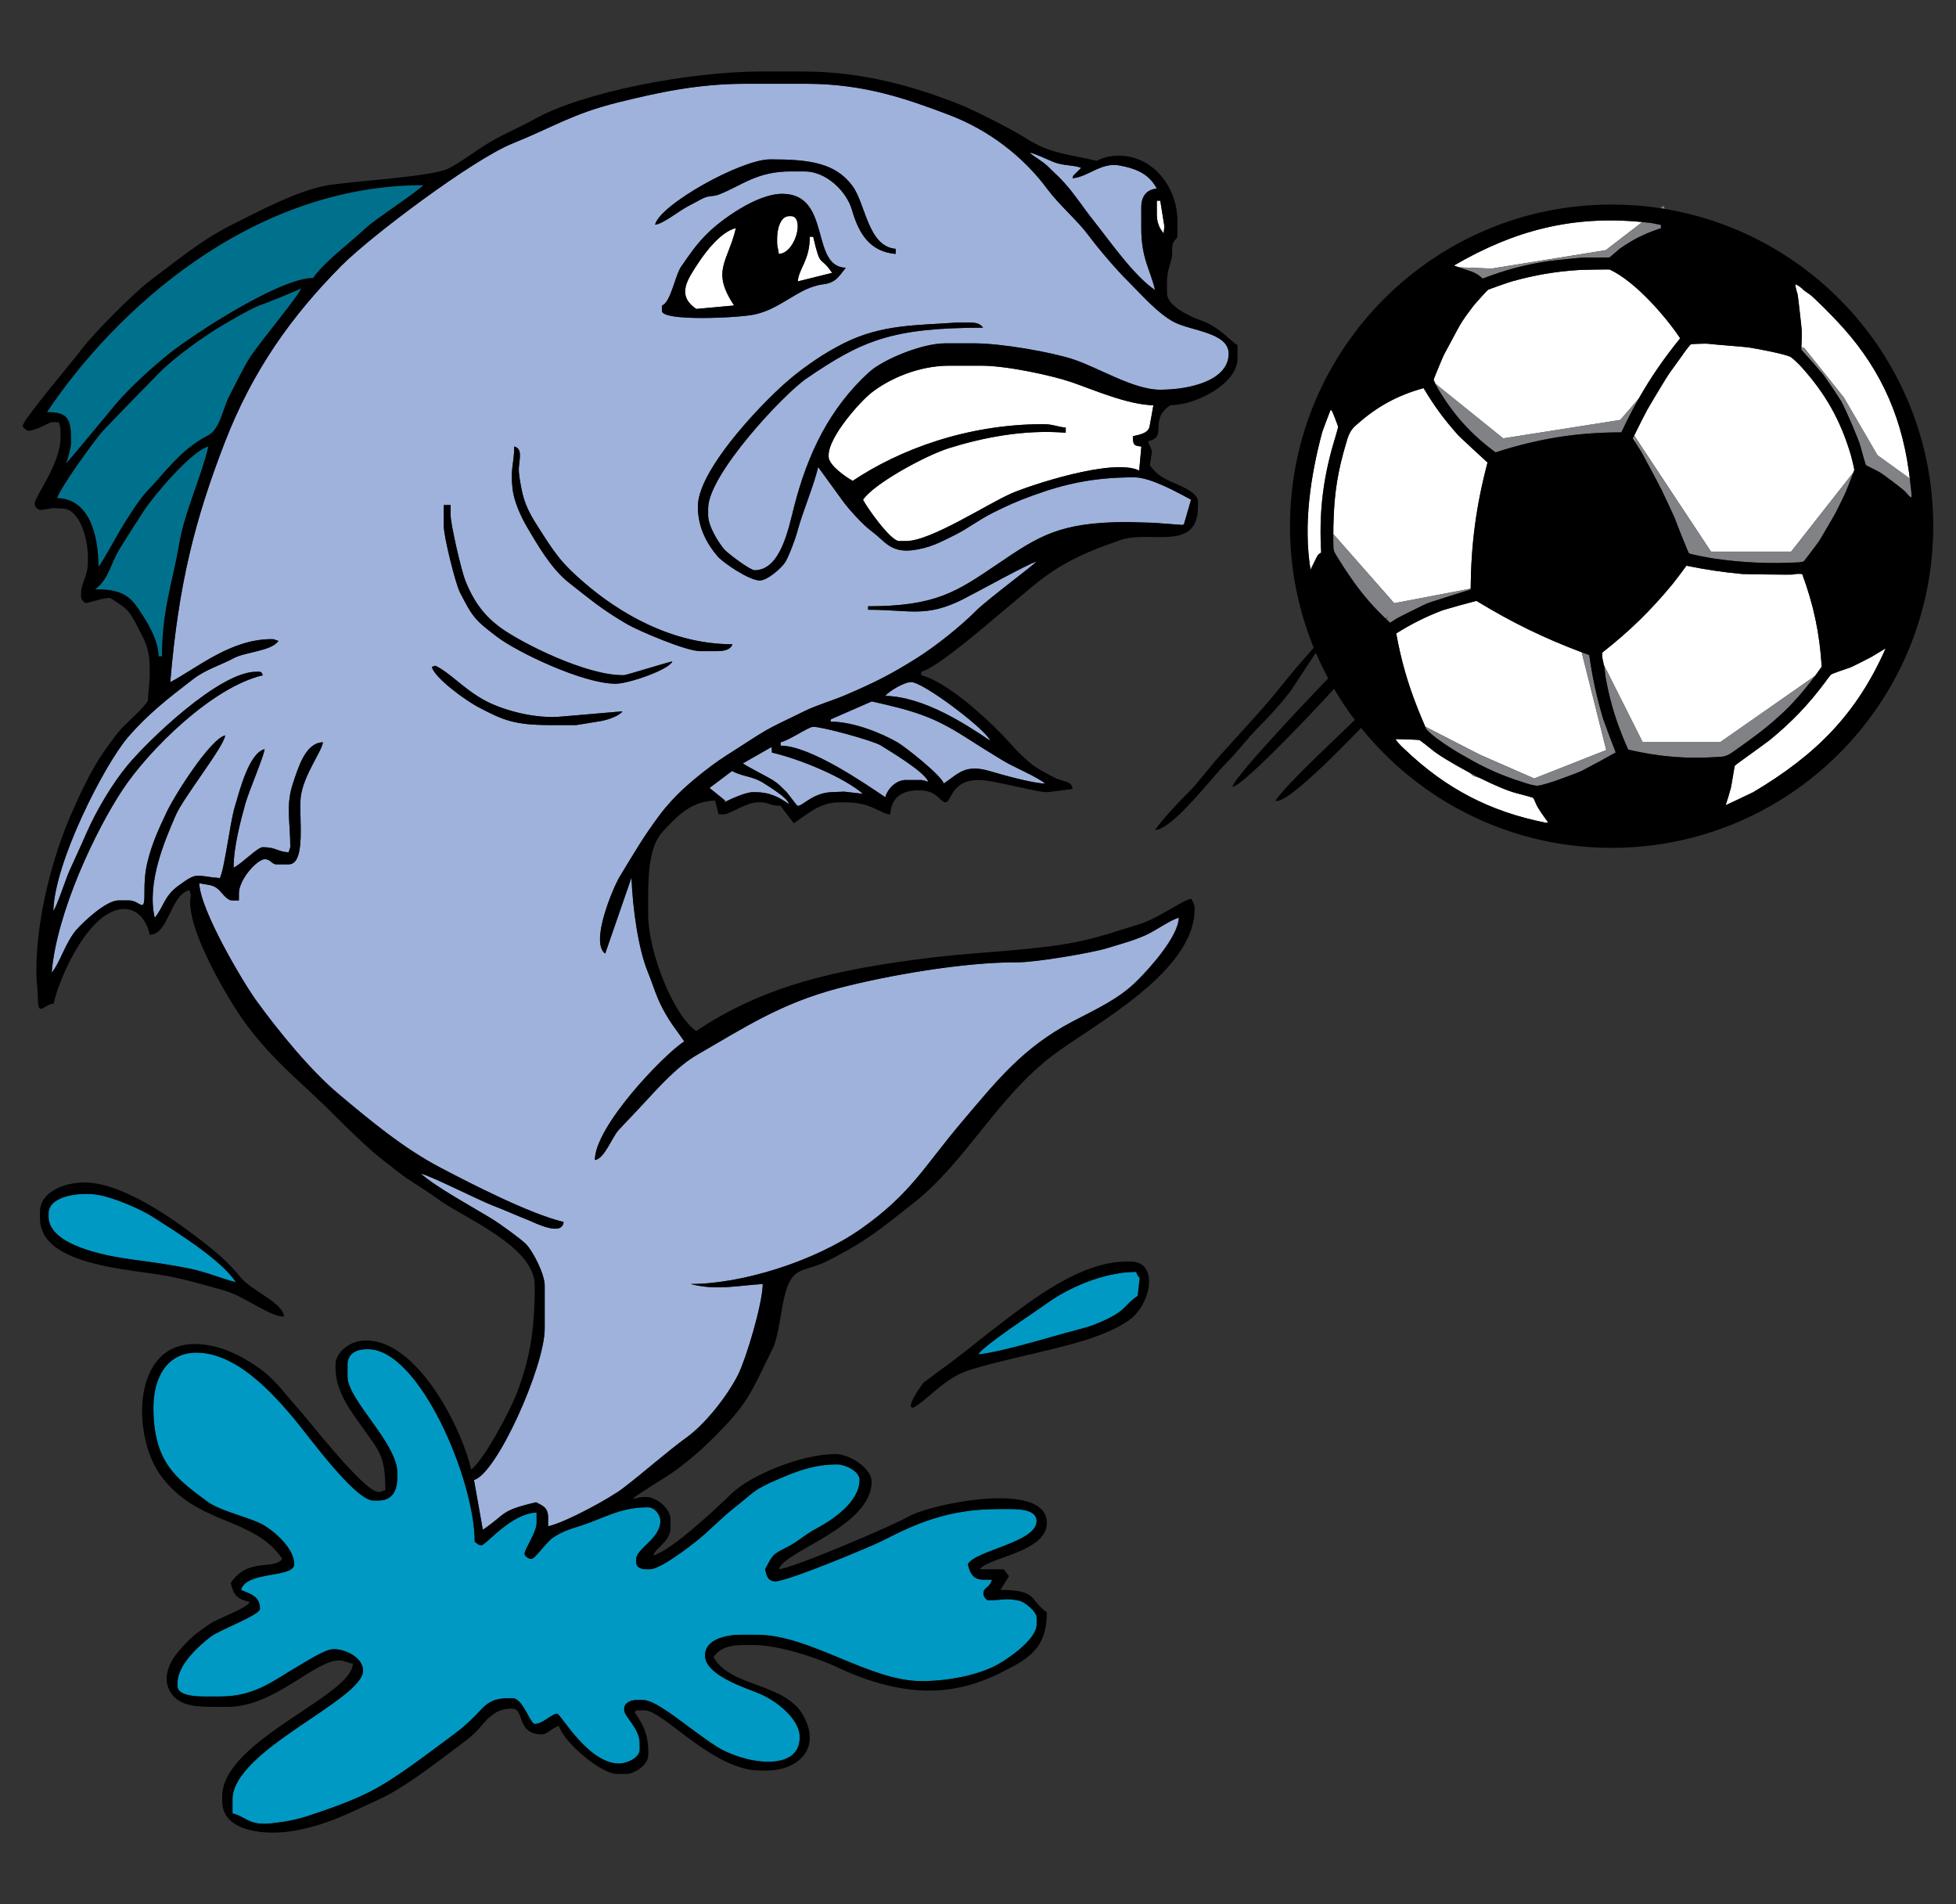
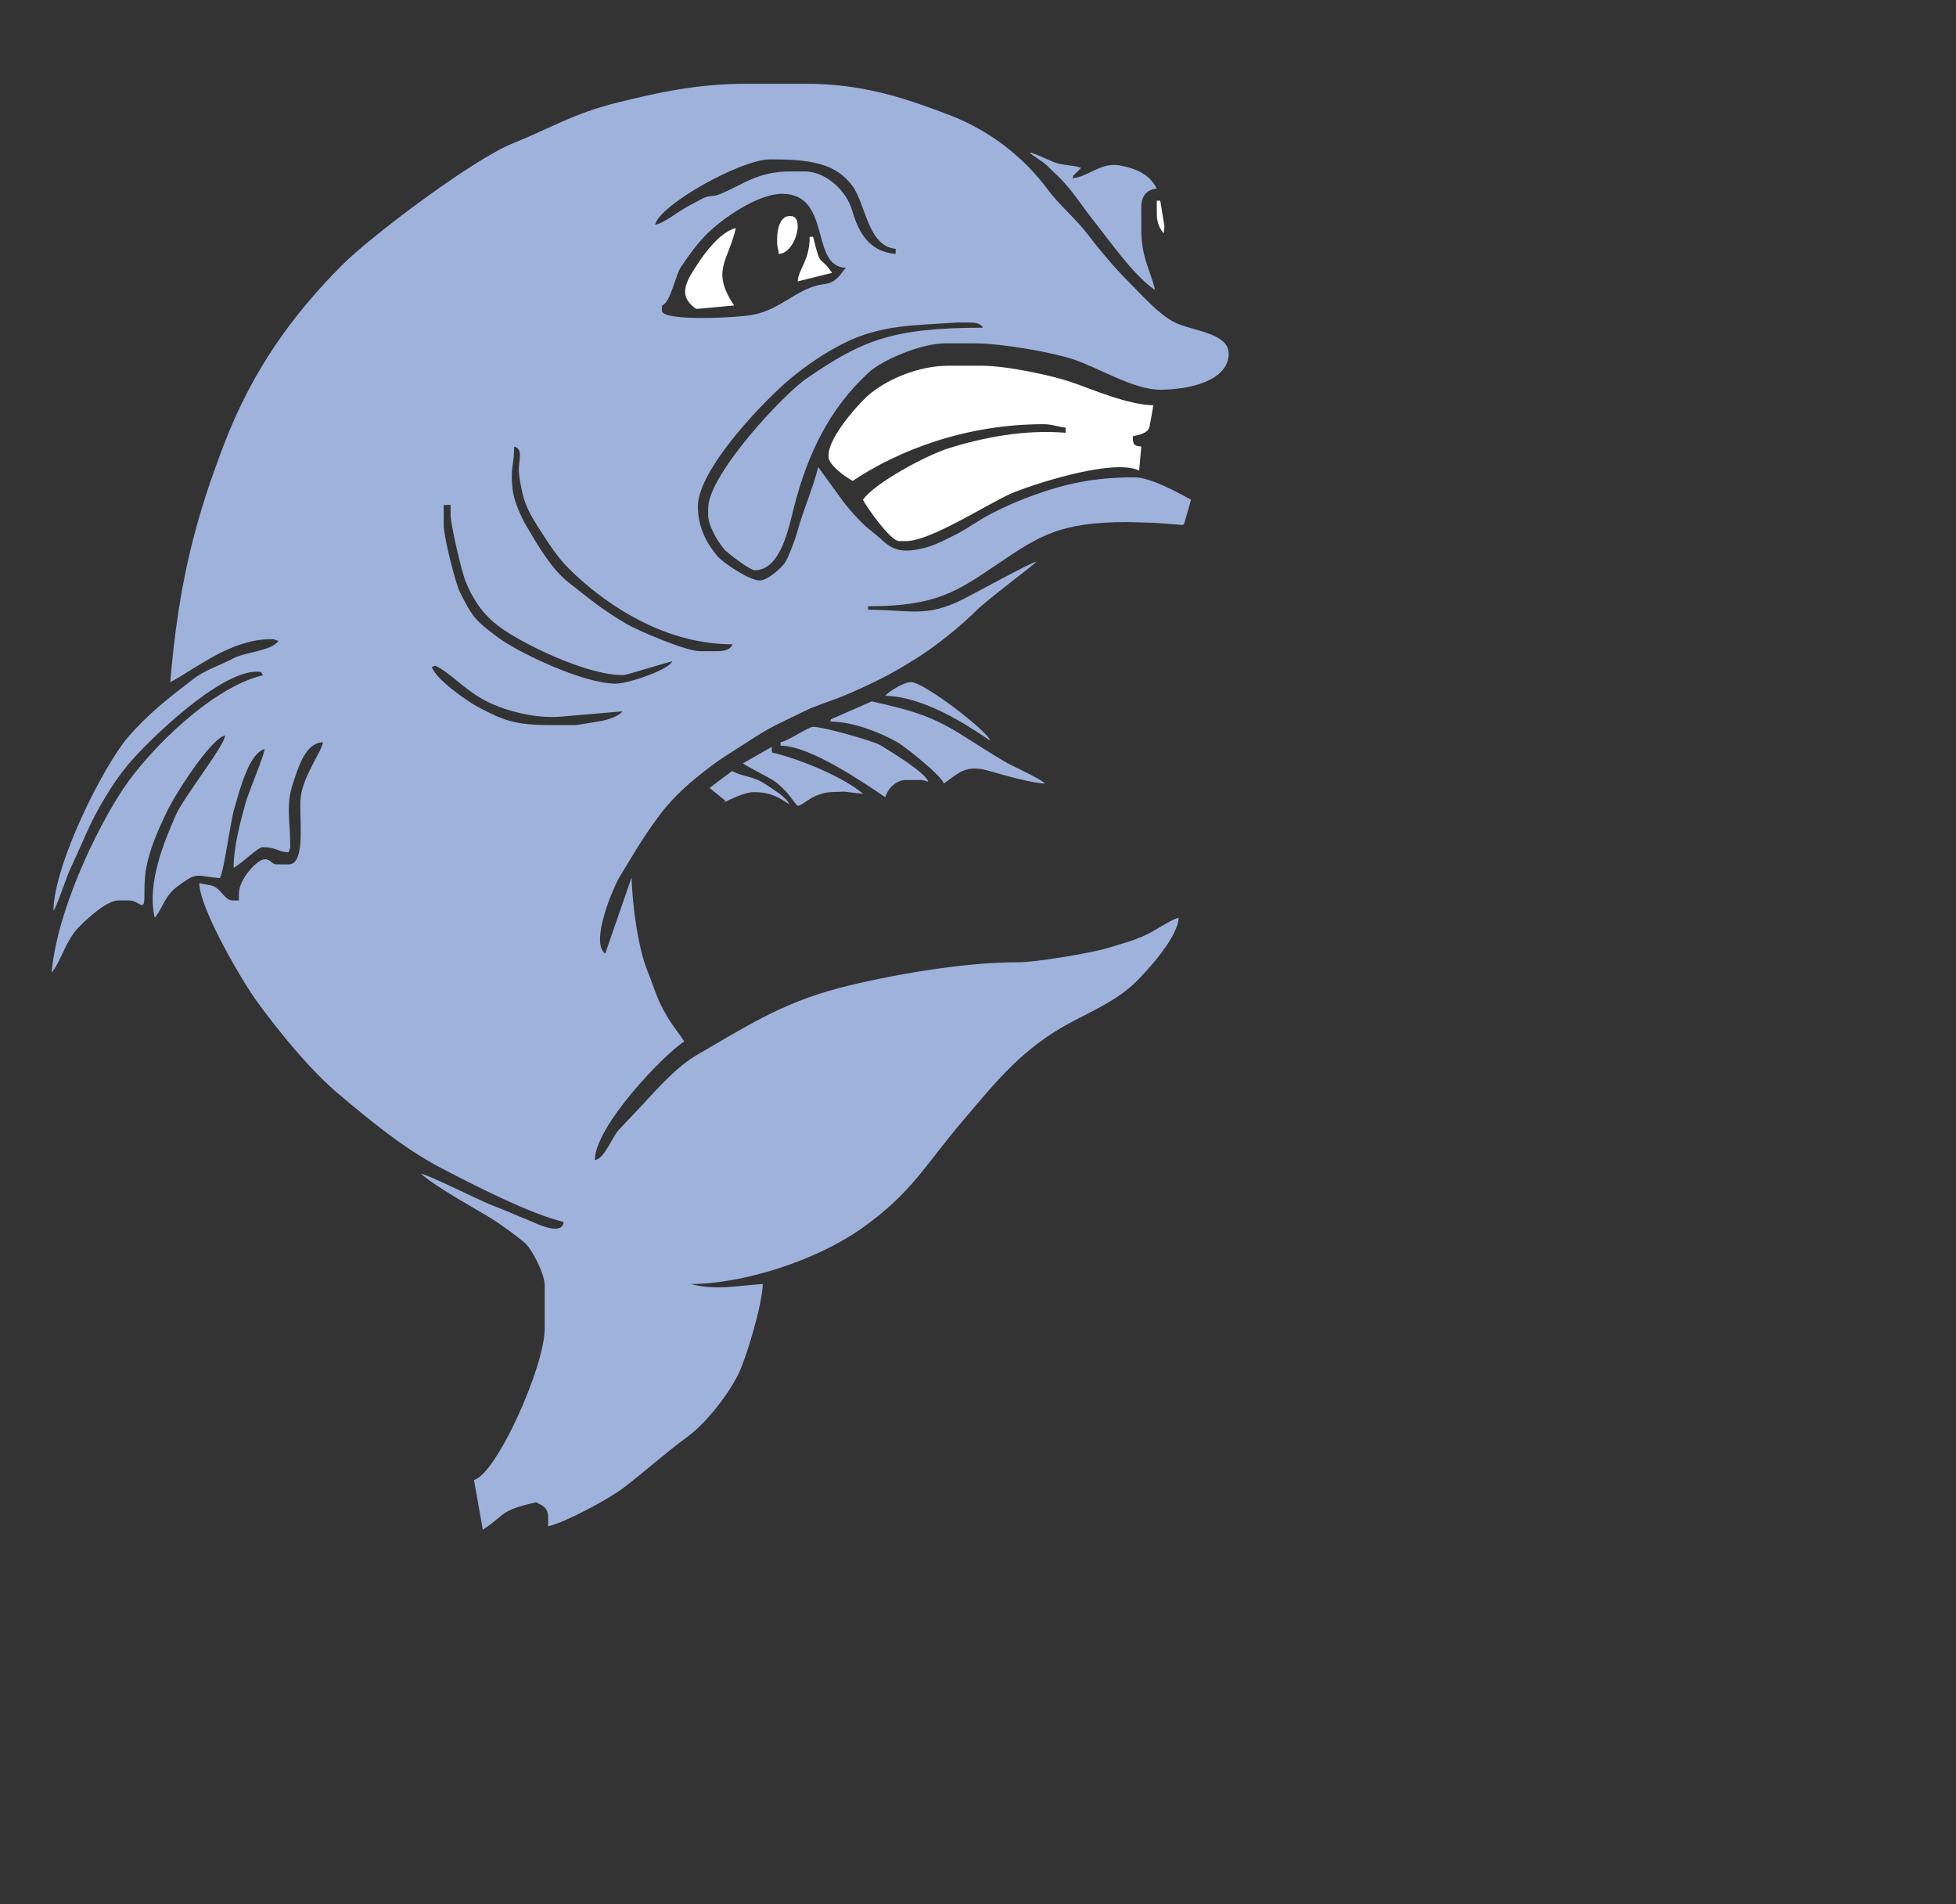
<svg xmlns="http://www.w3.org/2000/svg" version="1.1" id="Layer_1" x="0px" y="0px" width="44px" height="42.826px" viewBox="0 0 44 42.826" style="enable-background:new 0 0 44 42.826;" xml:space="preserve">
  <rect x="0" y="0" width="44" height="42.826" fill="#333333" stroke="none" />
-   <path id="color3" style="fill:#00718D;" d="M1.056,9.268C2.607,6.95,5.667,4.163,9.52,4.163C9.428,4.288,8.439,4.927,8.215,5.14  C7.88,5.458,7.289,5.89,7.046,6.251c-0.764,0-2.691,1.269-3.2,1.669c-0.388,0.305-0.94,0.809-1.254,1.182  c-0.117,0.14-1.087,1.316-1.11,1.326c0.036-0.074,0.115-0.353,0.115-0.465V9.848C1.597,9.395,1.497,9.268,1.056,9.268z   M2.718,11.899c0.101-0.171,0.421-0.671,0.549-0.804c0.453-0.472,0.794-0.984,1.409-1.299c0.273-0.14,0.338-0.607,0.476-0.877  c0.131-0.256,0.319-0.638,0.472-0.882c0.188-0.302,1.111-1.399,1.152-1.554C6.724,6.52,5.979,6.82,5.871,6.856  C5.675,6.92,5.224,7.189,5.036,7.296C4.609,7.543,3.915,8.042,3.577,8.389C3.132,8.844,2.765,9.217,2.321,9.684  c-0.178,0.188-0.974,1.293-1.035,1.518C1.995,11.217,2.215,12,2.215,12.747C2.307,12.643,2.621,12.063,2.718,11.899z M3.645,14.76  c0-1.037,0.243-1.683,0.378-2.483c0.129-0.775,0.503-1.536,0.666-2.234c-0.373,0.086-1.218,1.091-1.438,1.423  c-0.194,0.295-0.367,0.565-0.557,0.874c-0.211,0.345-0.254,0.703-0.557,0.913c0.562,0,0.771,0.123,0.999,0.471  c0.167,0.256,0.423,0.651,0.432,1.039h0.077C3.645,14.763,3.645,14.76,3.645,14.76z" />
  <path id="color2" style="fill:#9EB2DC;" d="M20.495,15.34c0.284,0,1.722,1.102,1.778,1.315c-0.549-0.368-1.486-0.986-2.358-1.006  C19.983,15.557,20.332,15.34,20.495,15.34z M19.611,15.774l-0.92,0.403l-0.012,0.051c0.53,0,1.164,0.268,1.508,0.465  c0.179,0.103,0.996,0.752,1.043,0.928c0.333-0.223,0.479-0.448,1.049-0.275c0.252,0.074,0.964,0.275,1.23,0.275  c-0.17-0.148-0.693-0.365-0.927-0.504c-0.294-0.175-0.584-0.359-0.881-0.548C20.979,16.109,20.549,15.985,19.611,15.774z   M17.204,17.628c-0.278-0.184-0.487-0.151-0.735-0.289l-0.508,0.382l0.358,0.289l-0.036,0.037c0.143-0.068,0.477-0.231,0.657-0.231  h0.038c0.361,0,0.561,0.127,0.773,0.271C17.713,17.938,17.342,17.721,17.204,17.628z M19.809,16.762  c-0.157-0.098-1.289-0.416-1.517-0.416c-0.108,0-0.524,0.299-0.733,0.348v0.076c0.668,0,1.903,0.856,2.356,1.16  c0.048-0.184,0.236-0.388,0.464-0.388h0.311c0.104,0,0.105,0.019,0.193,0.039C20.803,17.361,20.049,16.911,19.809,16.762z   M17.359,16.799l-0.646,0.368c0.032,0.041,0.572,0.312,0.684,0.386c0.14,0.092,0.172,0.14,0.287,0.252  c0.063,0.063,0.238,0.318,0.261,0.318c0.124,0,0.347-0.311,0.813-0.311l0.232-0.008l0.424,0.049  c-0.419-0.364-1.387-0.774-2.049-0.93L17.359,16.799z M23.578,3.747c0.131,0.133,0.244,0.228,0.368,0.367  c0.249,0.279,0.412,0.543,0.64,0.83c0.381,0.478,0.917,1.256,1.397,1.579c-0.11-0.472-0.31-0.706-0.31-1.394V4.666  c0-0.253,0.119-0.405,0.349-0.425c-0.162-0.306-0.414-0.44-0.835-0.52c-0.42-0.079-0.706,0.258-1.06,0.287l0.017-0.058l0.177-0.174  c-0.126-0.061-0.409-0.049-0.607-0.127c-0.176-0.07-0.397-0.185-0.552-0.221C23.215,3.5,23.438,3.608,23.578,3.747z M24.895,21.327  c-0.342,0.104-1.594,0.317-2.004,0.315c-1.221-0.006-2.951,0.301-4.019,0.58c-1.317,0.345-2.137,0.895-3.182,1.496  c-0.456,0.263-0.866,0.727-1.216,1.104c-0.192,0.21-0.368,0.386-0.562,0.598c-0.144,0.157-0.317,0.646-0.53,0.669  c0-0.746,1.504-2.33,2.01-2.669c-0.186-0.276-0.299-0.391-0.477-0.722c-0.164-0.311-0.212-0.521-0.347-0.852  c-0.204-0.5-0.336-1.397-0.362-2.11l-0.592,1.711c-0.35-0.255,0.188-1.501,0.324-1.726c0.336-0.55,0.515-0.873,0.896-1.384  c0.334-0.448,0.727-0.78,1.168-1.112c0.23-0.174,0.452-0.305,0.695-0.463c0.682-0.447,0.671-0.408,1.424-0.78  c0.239-0.118,0.623-0.232,0.891-0.347c0.658-0.281,1.035-0.472,1.605-0.83c0.446-0.281,0.987-0.715,1.354-1.082  c0.229-0.229,1.291-1.021,1.344-1.092c-0.165,0.037-1.365,0.703-1.661,0.851c-0.832,0.413-1.167,0.231-2.126,0.231v-0.078  c1.531,0,1.997-0.33,2.915-0.951c0.923-0.625,1.389-0.943,2.921-0.943l0.578,0.016l0.656,0.049l0.035-0.015l0.16-0.553  c-0.275-0.146-0.9-0.503-1.275-0.503c-0.926,0-1.575,0.152-2.266,0.402c-0.384,0.139-0.576,0.227-0.917,0.396  c-0.327,0.165-0.557,0.351-0.854,0.499c-0.309,0.152-0.562,0.298-0.971,0.344c-0.479,0.053-0.612-0.212-0.891-0.419  c-0.212-0.157-0.482-0.458-0.645-0.669c-0.068-0.089-0.56-0.777-0.569-0.784c-0.103,0.44-0.345,0.987-0.472,1.462  c-0.037,0.145-0.196,0.571-0.276,0.689c-0.087,0.128-0.396,0.4-0.565,0.4c-0.242,0-0.834-0.404-0.957-0.551  c-0.226-0.268-0.436-0.634-0.436-1.111c0-0.742,1.146-1.979,1.575-2.407c0.371-0.37,0.63-0.593,1.075-0.896  c0.189-0.13,0.438-0.272,0.634-0.371c0.854-0.425,1.601-0.398,2.551-0.465h0.271c0.16,0,0.242,0.024,0.31,0.116  c-2.056,0-2.724,0.29-3.966,1.138c-0.52,0.353-2.219,2.168-2.219,2.924v0.154c0,0.249,0.232,0.613,0.358,0.764  c0.077,0.093,0.588,0.475,0.687,0.475c0.584,0,0.762-0.932,0.889-1.43c0.303-1.183,0.793-2.211,1.689-3.027  c0.301-0.273,1.17-0.646,1.709-0.646h0.658c0.615,0,1.745,0.2,2.228,0.361c0.571,0.19,1.354,0.682,1.946,0.682  c0.666,0,1.545-0.203,1.545-0.812c0-0.476-0.846-0.51-1.225-0.708c-0.367-0.191-0.734-0.617-1.025-0.906  c-0.268-0.264-0.668-0.731-0.896-1.037c-0.251-0.341-0.661-0.685-0.928-1.044c-0.541-0.732-1.314-1.333-2.228-1.679  c-0.946-0.357-1.896-0.695-3.206-0.695h-1.354c-1.102,0-2.005,0.205-2.868,0.418c-1.026,0.252-1.509,0.577-2.366,0.919  C10.646,3.578,8.34,5.312,7.684,5.973C6.565,7.1,5.685,8.324,5.055,9.953c-0.668,1.729-1.04,3.18-1.225,5.389  c0.619-0.328,1.361-0.968,2.28-0.968c0.088,0,0.045,0.013,0.154,0.039c-0.155,0.231-0.737,0.247-1.004,0.388  c-0.315,0.168-0.635,0.256-0.918,0.475c-0.551,0.423-1.021,0.787-1.471,1.313c-0.534,0.63-1.646,2.806-1.671,3.896  c0.076-0.087,0.276-0.705,0.355-0.884c0.135-0.304,0.263-0.571,0.384-0.852c0.226-0.517,0.586-1.124,0.933-1.542  c0.451-0.542,2.054-2.099,2.89-2.099H5.8c0.108,0,0.071,0.018,0.115,0.078c-1.145,0.267-2.563,1.68-3.152,2.567  c-0.609,0.915-1.487,2.759-1.601,4.122c0.188-0.218,0.315-0.697,0.569-0.978c0.161-0.177,0.655-0.647,0.938-0.647H2.9  c0.255,0,0.353,0.318,0.349-0.154c-0.002-0.289,0.017-0.492,0.067-0.705c0.108-0.443,0.263-0.762,0.429-1.118  c0.179-0.384,0.978-1.645,1.319-1.735c-0.005,0.225-0.938,1.398-1.108,1.791c-0.258,0.593-0.657,1.523-0.476,2.311  c0.192-0.224,0.209-0.481,0.523-0.713c0.455-0.334,0.383-0.225,0.944-0.178c0.105-0.218,0.225-1.234,0.333-1.6  c0.115-0.385,0.32-1.206,0.671-1.301c-0.003,0.135-0.358,0.957-0.433,1.23c-0.103,0.377-0.263,0.96-0.263,1.438  c0.206-0.108,0.538-0.463,0.657-0.463c0.295,0,0.348,0.109,0.58,0.115c0.013-0.045,0.038-0.104,0.038-0.115  c0-0.582-0.107-0.943,0.063-1.445c0.114-0.335,0.274-0.905,0.671-0.914c-0.017,0.193-0.446,0.751-0.5,1.24  C6.718,18.35,6.897,19.44,6.492,19.44H6.225c-0.119,0-0.128-0.116-0.271-0.116c-0.165,0-0.58,0.448-0.58,0.772v0.154H5.219  c-0.116,0-0.223-0.17-0.3-0.242c-0.131-0.123-0.25-0.101-0.436-0.145c0.013,0.593,0.983,2.229,1.291,2.652  c0.502,0.69,1.21,1.559,1.85,2.095c0.696,0.584,1.451,1.215,2.289,1.653c0.673,0.354,2.011,1.041,2.765,1.218  c-0.027,0.336-0.645,0.02-0.778-0.034c-0.287-0.113-0.532-0.227-0.822-0.337c-0.304-0.117-1.457-0.699-1.608-0.712  c0.363,0.316,1.148,0.74,1.608,1.021c0.158,0.097,0.642,0.445,0.755,0.561c0.145,0.146,0.42,0.665,0.42,0.934v0.966  c0,0.853-1.083,3.271-1.591,3.404l0.199,1.12c0.542-0.363,0.368-0.425,1.198-0.618c0.145,0.077,0.271,0.109,0.271,0.348v0.193  c0.406-0.095,1.383-0.626,1.69-0.861c0.488-0.373,0.972-0.81,1.439-1.148c0.409-0.299,0.902-0.919,1.146-1.405  c0.175-0.349,0.544-1.567,0.554-2.036c-0.543,0.031-1.046,0.153-1.624,0c1.162,0,2.793-0.513,3.827-1.236  c1.142-0.802,1.433-1.42,2.29-2.427c0.773-0.911,1.359-1.655,2.476-2.241c0.531-0.278,1.046-0.509,1.446-0.912  c0.255-0.254,0.928-0.992,0.938-1.42c-0.183,0.043-0.535,0.299-0.762,0.398C25.459,21.17,25.213,21.229,24.895,21.327z   M19.027,6.098h-0.061c-0.076,0.101-0.14,0.182-0.235,0.233L18.7,6.384c-0.054-0.001-0.106,0.001-0.157,0.007  c-0.029,0.002-0.059,0.008-0.087,0.013c-0.008,0.001-0.016,0.002-0.022,0.004c-0.027,0.005-0.056,0.012-0.082,0.021  c-0.006,0.002-0.015,0.003-0.021,0.006c-0.025,0.008-0.052,0.017-0.078,0.025c-0.007,0.002-0.014,0.004-0.021,0.008  c-0.026,0.01-0.052,0.021-0.076,0.031c-0.007,0.002-0.015,0.005-0.021,0.008c-0.025,0.013-0.051,0.024-0.076,0.037  c-0.006,0.003-0.01,0.007-0.017,0.01c-0.026,0.013-0.053,0.027-0.08,0.043c-0.004,0-0.008,0.003-0.012,0.005  c-0.029,0.017-0.06,0.034-0.088,0.051c0,0,0,0-0.001,0.001c-0.063,0.037-0.125,0.075-0.188,0.112  c-0.003,0.001-0.005,0.002-0.007,0.004C17.64,6.787,17.61,6.803,17.58,6.82c-0.01,0.005-0.019,0.011-0.028,0.016  c-0.021,0.014-0.043,0.024-0.064,0.036c-0.014,0.007-0.024,0.014-0.037,0.02c-0.02,0.011-0.04,0.021-0.061,0.031  c-0.014,0.008-0.028,0.014-0.043,0.021c-0.02,0.009-0.039,0.019-0.06,0.027c-0.015,0.007-0.03,0.012-0.047,0.019  c-0.021,0.008-0.039,0.016-0.06,0.023c-0.019,0.006-0.037,0.01-0.055,0.017c-0.019,0.006-0.038,0.012-0.058,0.019  c-0.038,0.012-0.077,0.021-0.118,0.028c-0.35,0.071-2.059,0.156-2.059-0.087V6.872c0.203-0.072,0.297-0.682,0.436-0.88  c0.205-0.292,0.328-0.482,0.58-0.734c0.313-0.313,1.118-0.899,1.691-0.899c1.117,0,0.619,1.646,1.43,1.663V6.098L19.027,6.098z   M17.326,3.584c0.872,0,1.459,0.075,1.845,0.591c0.304,0.405,0.349,1.368,0.977,1.421v0.115c-0.591-0.049-0.833-0.471-0.982-0.988  C19.047,4.31,18.592,3.855,18.1,3.855h-0.31c-0.767,0-1.092,0.311-1.608,0.516c-0.166,0.065-0.228,0.006-0.424,0.118  c-0.133,0.074-0.221,0.114-0.352,0.19c-0.159,0.092-0.506,0.359-0.67,0.374C14.842,4.603,16.669,3.584,17.326,3.584z M11.567,10.042  c0.188,0.05,0.118,0.259,0.104,0.484c-0.008,0.116,0.028,0.31,0.061,0.475c0.062,0.325,0.188,0.562,0.348,0.812  c0.386,0.606,0.522,0.828,1.063,1.295c0.764,0.656,1.942,1.382,3.334,1.382c-0.047,0.126-0.184,0.155-0.349,0.155h-0.386  c-0.311,0-1.393-0.465-1.636-0.606c-0.563-0.329-0.825-0.555-1.31-0.935c-0.39-0.305-0.701-0.842-0.959-1.281  c-0.115-0.2-0.273-0.542-0.306-0.814C11.475,10.521,11.567,10.445,11.567,10.042z M9.982,11.357h0.154v0.231  c0,0.188,0.235,1.233,0.336,1.481c0.193,0.479,0.438,0.801,0.822,1.07c0.496,0.35,1.894,1.043,2.707,1.043h0.038  c0.042,0,0.908-0.269,1.083-0.309c-0.064,0.182-0.977,0.502-1.275,0.502c-0.738,0-2.221-0.716-2.66-1.05  c-0.491-0.374-0.553-0.431-0.844-1.013c-0.099-0.197-0.361-1.244-0.361-1.494C9.982,11.818,9.982,11.357,9.982,11.357z   M12.38,16.307c-0.816,0-1.064-0.113-1.612-0.399c-0.268-0.14-0.983-0.647-1.054-0.91l0.082-0.026  c0.364,0.179,0.663,0.558,1.173,0.813c0.383,0.191,1.076,0.39,1.682,0.329l1.353-0.116c-0.075,0.102-0.312,0.186-0.478,0.217  c-0.086,0.016-0.565,0.092-0.566,0.092L12.38,16.307L12.38,16.307z M18.456,6.403c0.028-0.005,0.058-0.011,0.087-0.013  c0.051-0.006,0.104-0.008,0.157-0.007l0.031-0.053c-0.054,0.03-0.119,0.05-0.203,0.061C18.504,6.395,18.479,6.399,18.456,6.403z   M17.067,7.046c0.02-0.006,0.038-0.012,0.059-0.019C17.106,7.033,17.087,7.039,17.067,7.046z M17.238,6.987  c-0.02,0.008-0.039,0.016-0.059,0.022C17.199,7.002,17.219,6.994,17.238,6.987z M18.23,6.467c-0.026,0.01-0.051,0.021-0.076,0.031  C18.18,6.487,18.204,6.477,18.23,6.467z M18.251,6.459c0.026-0.009,0.052-0.018,0.078-0.025C18.305,6.441,18.277,6.45,18.251,6.459z   M17.285,6.968c0.021-0.009,0.04-0.018,0.061-0.026C17.325,6.95,17.305,6.96,17.285,6.968z M18.432,6.408  c-0.026,0.005-0.055,0.012-0.08,0.021C18.378,6.42,18.405,6.413,18.432,6.408z M17.58,6.818c0.029-0.016,0.059-0.034,0.086-0.05  C17.639,6.785,17.609,6.803,17.58,6.818z M17.961,6.595c0.027-0.016,0.055-0.03,0.08-0.043C18.014,6.564,17.988,6.579,17.961,6.595z   M19.027,6.098V6.021c-0.021,0.026-0.041,0.052-0.061,0.077H19.027z M17.861,6.651C17.89,6.634,17.92,6.617,17.949,6.6  C17.92,6.617,17.891,6.634,17.861,6.651z M17.387,6.921c0.021-0.01,0.043-0.021,0.062-0.03C17.43,6.901,17.408,6.911,17.387,6.921z   M17.551,6.835c-0.021,0.013-0.043,0.024-0.064,0.036C17.508,6.859,17.529,6.848,17.551,6.835z M17.672,6.765  c0.063-0.038,0.127-0.076,0.188-0.112C17.799,6.689,17.734,6.727,17.672,6.765z M18.135,6.506c-0.025,0.013-0.051,0.024-0.076,0.037  C18.083,6.531,18.109,6.519,18.135,6.506z" />
-   <path id="color1" style="fill:#0099C4;" d="M4.228,28.523c-0.396-0.079-0.808-0.139-1.236-0.194  c-0.63-0.082-1.897-0.326-1.897-0.963v-0.077c0-0.406,0.734-0.49,1.146-0.411c0.344,0.065,0.932,0.32,1.182,0.479  c0.563,0.359,1.539,0.961,1.887,1.479C4.987,28.762,4.674,28.612,4.228,28.523z M23.555,29.307  c-0.295,0.215-1.405,0.934-1.553,1.152c0.451-0.038,1.492-0.349,1.956-0.479c0.431-0.119,0.556-0.129,0.931-0.308  c0.449-0.214,0.405-0.325,0.701-0.528l0.047-0.387c0.004-0.029-0.05-0.046-0.078-0.154C24.803,28.604,24,28.985,23.555,29.307z   M12.44,34.581c-0.157,0.104-0.403,0.479-0.486,0.479c-0.074,0-0.155-0.068-0.155-0.114c0-0.111,0.271-0.478,0.271-0.696v-0.232  c-0.568,0.012-1.141,0.733-1.237,0.733c-0.086,0-0.085-0.03-0.155-0.077c0-1.399-1.248-4.33-2.396-4.33H8.243  c-0.241,0-0.425,0.109-0.425,0.348v0.271c0,0.521,1.121,1.491,1.121,2.165v0.078c0,0.322-0.113,0.541-0.426,0.541H8.398  c-0.417,0-1.499-1.507-1.788-1.847c-0.45-0.53-1.272-1.479-2.193-1.479c-0.666,0-0.966,0.571-0.966,1.237  c0,1.222,0.508,1.592,1.213,2.112c0.275,0.203,0.834,0.326,1.178,0.483c0.268,0.125,0.777,0.55,0.777,0.923  c0,0.321-1.083,0.149-1.197,0.58c0.191,0.092,0.426,0.127,0.426,0.426c0,0.142-0.896,0.465-1.11,0.629  c-0.254,0.194-0.745,0.629-0.745,1.035v0.076c0,0.199,0.366,0.232,0.58,0.232h0.386c0.787,0,1.216-0.376,1.728-0.67  c0.167-0.096,0.6-0.378,0.791-0.393c0.263-0.021,0.689,0.178,0.689,0.48c0,0.663-2.937,1.788-2.937,2.9v0.31  c0.326,0.087,0.367,0.289,0.911,0.222c0.331-0.041,0.533-0.074,0.891-0.197c0.623-0.211,1.136-0.395,1.646-0.711  c0.496-0.312,0.896-0.619,1.358-0.961c0.272-0.201,0.396-0.291,0.633-0.526c0.234-0.234,0.323-0.416,0.783-0.416h0.077  c0.236,0,0.395,0.579,0.502,0.579c0.178,0,0.38-0.23,0.502-0.23c0.078,0,0.695,1.121,1.393,1.121c0.188,0,0.463-0.139,0.463-0.309  v-0.155c0-0.32-0.348-0.595-0.348-0.735v-0.037c0-0.125,0.141-0.193,0.271-0.193h0.154c0.32,0,1.01,0.629,1.635,1.035  c0.625,0.405,1.922,0.615,1.888-0.229c-0.017-0.367-0.488-0.793-0.987-0.983c-0.357-0.138-1.144-0.412-1.144-0.826  c0-0.349,0.446-0.465,0.812-0.465h0.348c1.207,0,2.531,1.043,3.711,1.043c0.594,0,1.201-0.127,1.611-0.32  c0.293-0.141,0.979-0.609,0.979-0.955v-0.155c0-0.132-0.27-0.354-0.393-0.379c-0.328-0.067-0.391-0.007-0.689-0.007  c-0.046,0-0.116-0.08-0.116-0.155c0-0.146,0.142-0.116,0.192-0.31H22.12c-0.235,0-0.304-0.157-0.348-0.348  c0.163-0.31,1.546-0.49,1.546-0.969c0-0.242-0.33-0.271-0.579-0.271h-0.272c-1.14,0-1.854,0.322-2.615,0.711  c-0.293,0.148-2.139,0.914-2.409,0.914c-0.173,0-0.199-0.129-0.232-0.271c0.177-0.333,0.161-0.33,0.503-0.502  c0.229-0.114,0.406-0.287,0.637-0.407c0.357-0.188,0.985-0.596,0.985-1.102c0-0.201-0.337-0.348-0.501-0.348  c-0.525,0-0.921,0.158-1.302,0.321c-0.618,0.265-0.554,0.294-1.01,0.652c-0.345,0.271-0.556,0.515-0.865,0.759  c-0.167,0.132-0.806,0.626-1.037,0.626h-0.078c-0.118,0-0.231-0.036-0.231-0.155v-0.076c0-0.228,0.543-0.459,0.543-0.851  c0-0.164-0.146-0.31-0.271-0.31h-0.039c-0.585,0-0.98,0.25-1.451,0.402C12.813,34.395,12.662,34.432,12.44,34.581z" />
  <path id="fill_1_" style="fill:#FFFFFF;" d="M26.022,4.514H26.1l0.094,0.576l-0.016,0.157c-0.09-0.102-0.155-0.235-0.155-0.425  L26.022,4.514L26.022,4.514z M17.79,4.86h-0.039c-0.194,0-0.27,0.287-0.27,0.502v0.077c0,0.134,0.028,0.149,0.038,0.271  c0.25-0.006,0.425-0.383,0.425-0.618C17.945,4.974,17.909,4.86,17.79,4.86z M18.292,5.324h-0.078c0,0.534-0.245,0.709-0.271,1.005  l0.773-0.192C18.434,5.713,18.467,6.071,18.292,5.324z M15.71,5.911c-0.237,0.364-0.508,0.728-0.046,1.037l0.85-0.078  c-0.524-0.785-0.139-0.979,0.039-1.741C16.223,5.208,15.883,5.647,15.71,5.911z M24.105,8.596c0.488,0.168,1.256,0.506,1.84,0.519  c0,0.004-0.079,0.452-0.089,0.489c-0.042,0.146-0.229,0.173-0.374,0.207c0.004,0.186,0.017,0.217,0.191,0.231l-0.048,0.541  c-0.599-0.292-2.489,0.345-2.877,0.515c-0.565,0.25-1.812,1.071-2.37,1.071h-0.154c-0.189,0-0.713-0.741-0.812-0.928  c0.247-0.368,1.42-1.001,1.931-1.161c0.75-0.234,1.688-0.426,2.629-0.347V9.617c-0.183-0.016-0.291-0.077-0.5-0.077  c-1.732,0-3.25,0.579-4.291,1.275c-0.15-0.079-0.543-0.353-0.543-0.541v-0.039c0-0.405,0.693-1.188,0.959-1.399  c0.389-0.309,1.059-0.611,1.748-0.611h0.733C22.645,8.225,23.659,8.442,24.105,8.596z" />
-   <path id="fill" style="fill:#FFFFFF;" d="M36.077,14.948l-0.001-0.003c-0.023-0.109-0.039-0.15-0.033-0.252  c0-0.014,0.001-0.018,0.012-0.025c0.611-0.48,1.086-0.943,1.58-1.545c0.109-0.139,0.198-0.257,0.301-0.4  c0.439,0.09,0.814,0.146,1.26,0.188c0.092,0.005,1.102,0.018,1.126,0.012c0.076-0.016,0.141-0.021,0.219-0.012  c0.257,0.699,0.39,1.325,0.437,2.068c0.002,0.014,0,0.018-0.008,0.029c-0.047,0.066-0.093,0.131-0.139,0.193l-2.134,1.49h-1.745  L36.077,14.948z M39.915,16.201l-0.069,0.061C39.868,16.242,39.891,16.221,39.915,16.201z M40.41,15.714l-0.409,0.409  C40.145,15.993,40.281,15.857,40.41,15.714z M41.194,15.167c-0.015,0.011-0.109,0.132-0.136,0.175  c-0.383,0.512-0.76,0.904-1.254,1.308c-0.273,0.204-0.764,0.551-0.771,0.563c-0.004,0.005-0.007,0.011-0.01,0.017  c-0.008,0.016-0.063,0.381-0.088,0.494c-0.037,0.138-0.072,0.252-0.117,0.386c0.222-0.101,0.404-0.188,0.623-0.294  c1.408-0.84,2.322-1.752,2.977-3.233c-0.111,0.068-0.207,0.125-0.32,0.192c-0.061,0.035-0.441,0.227-0.477,0.238  C41.49,15.055,41.209,15.156,41.194,15.167z M34.512,17.508l1.621-0.639L35.58,14.67c-0.85-0.32-1.564-0.668-2.355-1.15  c-0.014-0.006-0.017-0.008-0.028-0.002c-0.265,0.068-0.484,0.129-0.745,0.207c-0.384,0.147-0.695,0.304-1.043,0.521  c0.109,0.6,0.251,1.098,0.475,1.665c0.019,0.056,0.129,0.317,0.178,0.431l1.229,0.631L34.512,17.508z M29.965,10.085  c0.055-0.187,0.133-0.45,0.137-0.485c0.002-0.012-0.127-0.346-0.137-0.354c-0.012-0.013-0.019-0.021-0.031-0.033  c-0.067,0.175-0.125,0.321-0.188,0.497c-0.261,0.971-0.432,2.079-0.264,3.104c0,0,0.154-0.318,0.167-0.332  c0.018-0.018,0.036-0.03,0.057-0.043c0.015-0.008,0.015-0.01,0.015-0.024C29.674,11.588,29.747,10.883,29.965,10.085z M41.477,8.939  l0.756,1.298l0.729,0.526c-0.01-0.082-0.02-0.152-0.025-0.187C42.75,9.25,42.229,8.17,41.305,7.199  c-0.078-0.084-0.481-0.498-0.588-0.576c-0.048-0.035-0.098-0.064-0.137-0.097c-0.058-0.059-0.113-0.1-0.188-0.137  c0,0.017,0,0.031,0,0.05c0.002,0.021,0.031,0.14,0.046,0.177c0.008,0.021,0.095,0.788,0.095,0.834  c-0.001,0.125-0.003,0.233-0.009,0.356l0.063,0.02L41.477,8.939z M33.065,17.381c-0.394-0.208-0.75-0.426-0.867-0.531  c-0.052-0.045-0.253-0.2-0.271-0.207c-0.017-0.006-0.531-0.024-0.531-0.021c-0.008,0.021,0.108,0.146,0.209,0.236  c0.916,0.875,1.912,1.394,3.154,1.641c0.014,0.002,0.045,0.002,0.053,0c0.004-0.001,0.004-0.016,0-0.021  c-0.043-0.061-0.219-0.297-0.26-0.399c-0.024-0.063-0.055-0.127-0.063-0.135c-0.009-0.009-0.217-0.066-0.37-0.105  c-0.212-0.054-0.519-0.187-0.827-0.341l-0.15-0.046L33.065,17.381z M32.703,5.973c0.037,0.013,0.072,0.024,0.107,0.038l0.74,0.029  l2.571-0.414l0.82-0.631C35.391,4.843,34.084,5.168,32.703,5.973z M33.084,13.238c0.008-1.006,0.122-1.861,0.379-2.837  c-0.229-0.208-0.424-0.386-0.648-0.601c-0.316-0.348-0.553-0.67-0.789-1.076c-0.59,0.164-1.057,0.42-1.512,0.828  c-0.114,0.096-0.172,0.19-0.23,0.41c-0.186,0.606-0.271,1.141-0.284,1.774c-0.003,0.04-0.005,0.157-0.005,0.276l1.368,1.554  L33.084,13.238z M36.733,9.854C36.732,9.858,36.776,9.932,36.818,10l-0.073-0.174C36.738,9.842,36.734,9.852,36.733,9.854z   M36.207,6.061c-0.014-0.004-0.664,0.007-0.716,0.013c-0.522,0.036-0.963,0.112-1.468,0.251c-0.053,0.012-0.533,0.182-0.551,0.192  c-0.019,0.014-0.287,0.309-0.323,0.357c-0.347,0.456-0.267,0.372-0.667,1.103c-0.023,0.043-0.233,0.55-0.232,0.561  c0.001,0.007,0.02,0.048,0.041,0.093l1.524,1.228l2.633-0.414l0.418-0.486c0.267-0.469,0.563-0.9,0.929-1.351  C37.467,7.112,36.774,6.319,36.207,6.061z M37.053,9.219c-0.029,0.051-0.222,0.43-0.291,0.576l1.727,2.611h1.803l1.405-1.789  c0.011-0.028,0.017-0.047,0.017-0.05c0.001-0.02-0.068-0.308-0.084-0.353c-0.225-0.756-0.561-1.354-1.087-1.94  c-0.065-0.078-0.229-0.232-0.276-0.253c-0.158-0.069-0.769-0.184-0.933-0.207c-0.104-0.016-0.655-0.055-0.942-0.086  c-0.035-0.002-0.347,0.009-0.355,0.015c-0.012,0.008-0.12,0.144-0.145,0.181c-0.049,0.075-0.223,0.309-0.345,0.481l-0.333,0.543  C37.157,9.041,37.102,9.137,37.053,9.219z" />
-   <path id="shadow" style="fill:#808285;" d="M33.065,17.381c0.075,0.04,0.151,0.08,0.228,0.118l-0.15-0.046L33.065,17.381z   M36.077,14.948l-0.001-0.003C36.077,14.946,36.077,14.947,36.077,14.948L36.077,14.948z M32.975,17.024  c0.428,0.25,0.813,0.421,1.289,0.569c0.11,0.041,0.271,0.082,0.325,0.077c0.166-0.01,0.89-0.284,0.999-0.337  c0.309-0.162,0.521-0.279,0.758-0.411c-0.104-0.263-0.188-0.487-0.283-0.753c-0.146-0.496-0.238-0.925-0.313-1.437  c-0.058-0.021-0.113-0.043-0.171-0.064l0.552,2.2l-1.621,0.639l-1.225-0.535l-1.229-0.631c0.013,0.026,0.021,0.045,0.023,0.049  C32.18,16.533,32.666,16.856,32.975,17.024z M40.532,7.876c0.175,0.191,0.319,0.355,0.487,0.554  c0.146,0.205,0.267,0.381,0.401,0.596c0.106,0.195,0.396,0.867,0.433,1.015c0.045,0.167,0.115,0.412,0.125,0.421  c0.01,0.012,0.176,0.087,0.291,0.149c0.084,0.044,0.524,0.378,0.596,0.452c0.015,0.017,0.109,0.132,0.129,0.123  c0.006,0,0.01-0.017,0.01-0.032c0.001-0.021-0.021-0.226-0.042-0.39l-0.728-0.527l-0.756-1.299l-0.892-1.114l-0.063-0.019  c-0.001,0.014-0.002,0.026-0.002,0.041C40.521,7.861,40.522,7.865,40.532,7.876z M37.212,8.947l0.333-0.542  c-0.027,0.037-0.052,0.071-0.07,0.103C37.439,8.557,37.327,8.749,37.212,8.947z M33.815,9.858L32.291,8.63  c0.021,0.047,0.047,0.094,0.057,0.108c0.348,0.588,0.744,1.028,1.295,1.434c0.965-0.311,1.82-0.448,2.832-0.45  C36.6,9.451,36.73,9.2,36.868,8.958l-0.419,0.485L33.815,9.858z M37.424,4.625l-0.072,0.057c0.031,0.005,0.063,0.012,0.096,0.017  L37.424,4.625z M33.551,6.04l-0.74-0.029c0.094,0.031,0.182,0.063,0.281,0.096c0.034,0.011,0.129,0.057,0.148,0.07  c0.039,0.029,0.072,0.057,0.111,0.09c0.521-0.202,0.979-0.322,1.531-0.4c0.077-0.012,0.696-0.074,0.738-0.073  c0.155,0.004,0.572,0.001,0.585-0.004c0.017-0.008,0.14-0.12,0.236-0.2c0.299-0.208,0.575-0.345,0.92-0.455V5.06  c-0.073-0.016-0.134-0.027-0.208-0.041c-0.071-0.009-0.143-0.016-0.212-0.022l-0.82,0.631L33.551,6.04z M36.951,16.69l-0.874-1.742  l0.407,1.573c0.042,0.106,0.086,0.212,0.135,0.32c0.006,0.014,0.009,0.017,0.021,0.02c0.701,0.162,1.314,0.211,2.033,0.16  c0.084,0,0.153-0.018,0.228-0.058c0.034-0.017,0.436-0.303,0.515-0.364c0.152-0.11,0.294-0.224,0.43-0.336l0.068-0.061  c0.029-0.025,0.059-0.052,0.086-0.078l0.41-0.41c0.146-0.16,0.284-0.332,0.418-0.515l-2.133,1.49h-1.744V16.69z M36.077,14.948  c0.004,0.017,0.007,0.036,0.012,0.058c0.013,0.069,0.018,0.139,0.025,0.207c0.085,0.475,0.2,0.885,0.37,1.311L36.077,14.948  L36.077,14.948z M38.487,12.406L36.76,9.795c-0.007,0.012-0.011,0.022-0.015,0.032l0.072,0.174c0.034,0.058,0.069,0.111,0.08,0.124  c0.016,0.02,0.437,0.803,0.479,0.895c0.105,0.217,0.191,0.4,0.291,0.621c0.052,0.142,0.313,0.791,0.32,0.797  c0.016,0.013,0.03,0.021,0.049,0.024c0.03,0.013,0.44,0.093,0.531,0.104c0.657,0.092,1.223,0.117,1.886,0.084  c0.032,0,0.104-0.016,0.12-0.021c0.011-0.005,0.335-0.434,0.356-0.471c0.123-0.216,0.299-0.502,0.355-0.609  c0.076-0.146,0.146-0.3,0.22-0.445c0.021-0.041,0.145-0.358,0.19-0.484l-1.405,1.789h-1.803v-0.003H38.487z M29.998,12.33  c0.003,0.031,0.01,0.057,0.02,0.085c0.006,0.021,0.273,0.441,0.332,0.521c0.278,0.414,0.556,0.732,0.922,1.068  c0.052-0.033,0.097-0.063,0.149-0.096c0.037-0.025,0.661-0.334,0.7-0.346c0.337-0.11,0.622-0.201,0.963-0.305  c0-0.007,0-0.014,0-0.021l-1.723,0.329l-1.368-1.555C29.993,12.159,29.995,12.311,29.998,12.33z" />
-   <path id="outline" d="M17.387,6.921c-0.013,0.008-0.027,0.014-0.041,0.021C17.359,6.935,17.373,6.929,17.387,6.921z M17.485,6.87  c-0.013,0.007-0.024,0.014-0.037,0.021C17.461,6.884,17.473,6.878,17.485,6.87z M17.551,6.835c0.01-0.006,0.021-0.011,0.029-0.017  C17.571,6.824,17.561,6.829,17.551,6.835z M18.251,6.459c-0.007,0.002-0.014,0.004-0.021,0.008  C18.237,6.464,18.244,6.462,18.251,6.459z M17.126,7.027c0.019-0.006,0.036-0.012,0.054-0.018  C17.162,7.016,17.143,7.021,17.126,7.027z M17.238,6.987c0.016-0.006,0.031-0.012,0.048-0.019C17.27,6.975,17.254,6.98,17.238,6.987  z M16.95,7.074c0.04-0.009,0.079-0.018,0.118-0.029C17.028,7.057,16.99,7.066,16.95,7.074z M18.135,6.506  c0.006-0.002,0.013-0.005,0.021-0.008C18.147,6.5,18.141,6.504,18.135,6.506z M18.456,6.403c-0.008,0.001-0.016,0.002-0.022,0.004  C18.44,6.406,18.448,6.405,18.456,6.403z M18.352,6.428c-0.006,0.002-0.015,0.003-0.021,0.006  C18.337,6.432,18.346,6.431,18.352,6.428z M17.86,6.652C17.86,6.652,17.861,6.652,17.86,6.652C17.861,6.651,17.86,6.652,17.86,6.652  z M18.059,6.543c-0.006,0.002-0.012,0.005-0.018,0.009C18.047,6.548,18.053,6.546,18.059,6.543z M17.961,6.595  c-0.004,0.001-0.008,0.004-0.012,0.006C17.954,6.599,17.957,6.597,17.961,6.595z M17.672,6.765  c-0.002,0.001-0.004,0.002-0.005,0.003C17.668,6.767,17.67,6.766,17.672,6.765z M26.796,20.212c0.04,0.076,0.077,0.114,0.077,0.232  c0,1.421-2.261,2.592-3.176,3.28c-1.27,0.955-1.964,2.404-3.156,3.34c-0.719,0.563-1.035,0.844-1.919,1.289  c-0.522,0.265-0.772,0.111-0.942,0.682c-0.123,0.402-0.146,0.99-0.308,1.314c-0.489,0.99-0.534,1.197-1.293,1.957  c-0.308,0.309-0.516,0.488-0.869,0.754c-0.161,0.121-0.931,0.584-0.978,0.646c0.121-0.01,0.138-0.038,0.271-0.038h0.039  c0.216,0,0.541,0.251,0.541,0.503v0.193c0,0.308-0.341,0.447-0.386,0.617c0.414-0.109,1.436-1.078,1.77-1.399  c0.403-0.391,1.545-0.88,2.327-0.88c0.319,0,0.813,0.321,0.813,0.618c0,1.024-1.979,1.563-2.087,1.972  c0.328-0.025,2.604-0.999,2.914-1.183c0.475-0.28,3.115-0.836,3.115,0.14c0,0.663-1.328,0.775-1.508,1.043l0.537,0.002l0.12,0.153  l-0.193,0.31c0.857,0,0.651,0.24,1.044,0.502c0,0.812-0.404,1.043-1.013,1.349c-0.54,0.271-1.091,0.425-1.696,0.413  c-0.701-0.014-1.383-0.229-2.033-0.536c-0.416-0.197-1.284-0.489-1.867-0.489h-0.193c-0.334,0-0.563,0.069-0.695,0.271  c0.359,0.682,1.616,0.568,2.024,1.326c0.416,0.771-0.167,1.226-0.827,1.226h-0.154c-1.051,0-2.179-1.353-2.591-1.353h-0.116  c-0.146,0-0.014-0.014-0.115,0.037c0.169,0.254,0.31,0.465,0.31,0.891v0.076c0,0.226-0.308,0.426-0.502,0.426h-0.192  c-0.396,0-1.238-0.754-1.314-1.082c-0.155,0.041-0.259,0.193-0.387,0.193c-0.572,0-0.39-0.58-0.657-0.58h-0.039  c-0.373,0-0.563,0.273-0.75,0.485c-0.146,0.165-0.517,0.422-0.708,0.568c-0.416,0.317-1.039,0.778-1.518,0.993  c-0.629,0.283-1.061,0.533-1.826,0.688c-0.659,0.133-1.691,0.06-1.691-0.649v-0.114c0-1.25,2.921-2.255,2.938-2.979  c-0.108-0.023-0.196-0.076-0.31-0.076c-0.561,0-1.446,1.045-2.513,1.045H4.919c-0.477,0-0.846-0.004-1.06-0.295  c-0.223-0.303-0.074-0.68,0.142-0.935c0.244-0.289,0.398-0.423,0.718-0.636c0.207-0.139,0.859-0.36,0.896-0.494  c-0.278-0.065-0.36-0.147-0.425-0.428c0.392-0.584,0.968-0.278,1.159-0.541c-0.643-0.957-1.893-0.737-2.729-1.869  c-0.644-0.868-0.672-2.963,0.758-2.963c0.542,0,1.03,0.257,1.369,0.485c0.438,0.296,0.597,0.563,0.928,0.929  c0.283,0.314,1.516,1.912,1.838,1.912c0.088,0,0.045-0.015,0.155-0.039c0-0.771-0.129-0.864-0.502-1.394  c-0.237-0.338-0.619-0.802-0.619-1.353v-0.078c0-0.293,0.355-0.541,0.657-0.541h0.038c1.127,0,2.125,1.902,2.356,2.9  c0.276-0.186,0.896-1.356,1.039-1.746c0.28-0.752,0.392-1.367,0.392-2.394c0-0.883-1.589-1.509-2.187-1.947  c-0.193-0.143-0.403-0.273-0.604-0.403c-0.264-0.172-0.361-0.273-0.596-0.446c-0.305-0.228-0.813-0.724-1.088-1  c-0.735-0.745-1.384-1.216-2.037-2.103c-0.335-0.457-1.383-2.178-1.223-2.877L4.26,20.018c-0.436,0.117-0.461,0.996-0.89,1.006  c-0.066-0.287-0.242-0.581-0.58-0.581c-0.743,0-1.422,1.43-1.585,2.128c-0.215,0.018-0.342,0.3-0.351-0.076  c-0.006-0.273-0.036-0.398-0.036-0.659c0-1.245,0.393-2.636,0.778-3.514c0.193-0.444,0.463-1.022,0.728-1.398  c0.132-0.187,0.312-0.448,0.475-0.607c0.156-0.157,0.419-0.384,0.526-0.552l0.043-0.541v-0.153c0-0.498-0.106-0.646-0.27-0.968  c-0.211-0.418-0.256-0.414-0.618-0.657c-0.186,0.004-0.493,0.116-0.542,0.116c-0.047,0-0.116-0.079-0.116-0.154v-0.039  c0-0.264,0.155-0.408,0.155-0.734V12.52c0-0.409-0.185-1.084-0.58-1.084l-0.195-0.01l-0.305,0.047  c-0.061-0.041-0.116-0.052-0.116-0.155c0-0.14,0.58-0.895,0.58-1.47V9.69c0-0.104-0.018-0.107-0.038-0.194H1.168  c-0.069,0-0.301,0.174-0.541,0.194C0.592,9.667,0.512,9.627,0.512,9.574c0-0.128,1.167-1.504,1.33-1.725  c0.257-0.348,1.197-1.29,1.546-1.547c0.59-0.438,1.131-0.898,1.813-1.239C5.778,4.775,6.7,4.273,7.395,4.164  c0.58-0.092,2.31-0.191,2.684-0.37c0.251-0.119,0.673-0.441,0.946-0.6c0.329-0.191,0.669-0.332,1.021-0.527  c1.053-0.584,3.426-1.059,5.086-1.059h0.928c1.367,0,2.545,0.35,3.545,0.747c0.291,0.116,1.179,0.566,1.433,0.73  c0.577,0.372,0.903,0.363,1.633,0.532c0.134-0.07,0.298-0.116,0.501-0.116c0.754,0,1.314,0.698,1.314,1.471v0.309  c0,0.113-0.065,0.084-0.104,0.208c-0.031,0.104,0,0.204-0.027,0.32c-0.047,0.21-0.103,0.289-0.103,0.555v0.232  c0,0.279,0.507,0.521,0.749,0.604c0.438,0.146,0.713,0.512,0.836,0.557v0.311c0,0.55-0.919,1.044-1.508,1.044  c-0.504,0.338-0.041,0.705-0.503,0.812c0.021,0.087,0.085,0.187,0.088,0.234l-0.048,0.308c0.146,0.2,0.29,0.286,0.535,0.393  c0.152,0.065,0.547,0.217,0.547,0.42v0.115c0,1.033-1.08,0.523-1.729,0.748c-0.674,0.23-1.155,0.432-1.675,0.799  c-0.56,0.396-2.343,2.055-2.821,2.166v0.078c0.563,0.149,1.367,0.879,1.75,1.266c0.283,0.286,0.422,0.484,0.754,0.752  c0.105,0.083,0.334,0.199,0.465,0.271c0.23,0.127,0.418,0.071,0.435,0.27l-0.542,0.07c-0.193,0.029-1.219-0.27-1.546-0.27H22  c-0.604,0-0.6,0.502-0.733,0.502c-0.108,0-0.186-0.271-0.58-0.271h-0.039c-0.373,0-0.61,0.184-0.618,0.541  c-0.222-0.005-0.411-0.271-1.004-0.271h-0.155c-0.436,0-0.734,0.283-1.014,0.471l-0.301-0.394c-0.252,0-0.246-0.078-0.465-0.078  h-0.039c-0.271,0-0.63,0.271-0.772,0.271h-0.115l-0.078-0.311c-0.567,0.013-0.886,0.39-1.169,0.688  c-0.303,0.317-0.338,0.913-0.338,1.518v0.349c0,0.861,0.58,2.293,1.082,2.629c1.511-1.014,3.139-1.396,5.374-1.661  c1.012-0.12,2.248-0.154,3.178-0.341c0.47-0.092,0.941-0.256,1.388-0.392C26.055,20.66,26.555,20.268,26.796,20.212z M17.751,18.085  c-0.039-0.147-0.409-0.364-0.548-0.457c-0.277-0.184-0.486-0.151-0.736-0.289l-0.507,0.382l0.358,0.289l-0.036,0.037  c0.144-0.068,0.478-0.231,0.657-0.231h0.039C17.339,17.814,17.538,17.943,17.751,18.085z M19.413,17.854  c-0.419-0.364-1.387-0.774-2.049-0.928l-0.006-0.127l-0.646,0.368c0.032,0.042,0.572,0.312,0.683,0.386  c0.141,0.092,0.174,0.14,0.289,0.252c0.063,0.063,0.237,0.319,0.261,0.319c0.123,0,0.347-0.31,0.812-0.31l0.233-0.01L19.413,17.854z   M20.883,17.583c-0.08-0.221-0.834-0.671-1.074-0.821c-0.157-0.098-1.289-0.416-1.517-0.416c-0.108,0-0.524,0.299-0.733,0.348v0.076  c0.668,0,1.903,0.856,2.356,1.16c0.048-0.184,0.236-0.388,0.464-0.388h0.311C20.793,17.543,20.796,17.563,20.883,17.583z   M21.702,16.569c-0.724-0.459-1.153-0.584-2.092-0.794l-0.92,0.402l-0.01,0.053c0.529,0,1.164,0.267,1.506,0.464  c0.18,0.103,0.998,0.752,1.043,0.928c0.334-0.223,0.479-0.448,1.05-0.276c0.252,0.075,0.964,0.276,1.231,0.276  c-0.171-0.147-0.694-0.364-0.928-0.504C22.29,16.942,21.999,16.758,21.702,16.569z M20.495,15.34c-0.164,0-0.513,0.217-0.58,0.311  c0.872,0.02,1.808,0.638,2.357,1.006C22.217,16.44,20.779,15.34,20.495,15.34z M25.945,9.114c-0.584-0.013-1.352-0.351-1.84-0.519  c-0.446-0.152-1.461-0.371-2.025-0.371h-0.734c-0.688,0-1.357,0.303-1.746,0.611c-0.266,0.211-0.959,0.994-0.959,1.399v0.039  c0,0.188,0.393,0.462,0.541,0.541c1.041-0.696,2.559-1.275,4.291-1.275c0.211,0,0.319,0.062,0.502,0.077v0.116  c-0.939-0.079-1.879,0.112-2.629,0.347c-0.512,0.16-1.686,0.793-1.932,1.161c0.098,0.187,0.621,0.928,0.813,0.928h0.154  c0.56,0,1.803-0.821,2.369-1.071c0.389-0.17,2.279-0.807,2.877-0.515l0.049-0.541c-0.177-0.014-0.188-0.047-0.191-0.231  c0.144-0.034,0.332-0.061,0.373-0.207C25.866,9.566,25.945,9.118,25.945,9.114z M26.1,4.514h-0.077v0.309  c0,0.19,0.064,0.323,0.153,0.425l0.016-0.157L26.1,4.514z M23.162,3.431c0.053,0.07,0.275,0.178,0.416,0.318  c0.131,0.132,0.244,0.227,0.368,0.366c0.249,0.279,0.412,0.544,0.64,0.83c0.381,0.478,0.917,1.256,1.397,1.579  c-0.11-0.472-0.31-0.705-0.31-1.394V4.667c0-0.253,0.119-0.405,0.349-0.425c-0.162-0.306-0.414-0.44-0.835-0.52  c-0.42-0.078-0.706,0.258-1.06,0.287l0.017-0.059l0.177-0.174c-0.126-0.061-0.409-0.049-0.607-0.127  C23.54,3.58,23.316,3.467,23.162,3.431z M1.597,9.848v0.117c0,0.112-0.08,0.391-0.115,0.465c0.023-0.01,0.994-1.188,1.11-1.326  c0.313-0.375,0.865-0.877,1.254-1.182c0.51-0.4,2.437-1.67,3.2-1.67C7.289,5.89,7.879,5.46,8.215,5.141  C8.44,4.928,9.428,4.289,9.52,4.164c-3.853,0-6.912,2.787-8.464,5.104C1.497,9.268,1.597,9.395,1.597,9.848z M2.214,12.748  c0.093-0.105,0.407-0.686,0.504-0.849c0.101-0.173,0.421-0.671,0.549-0.806c0.453-0.471,0.794-0.983,1.409-1.297  c0.273-0.14,0.338-0.609,0.476-0.877C5.283,8.663,5.471,8.28,5.624,8.037c0.188-0.302,1.111-1.399,1.152-1.554  C6.724,6.52,5.979,6.82,5.871,6.856C5.675,6.92,5.224,7.189,5.036,7.296C4.609,7.544,3.915,8.042,3.577,8.389  C3.132,8.844,2.765,9.217,2.321,9.684c-0.178,0.188-0.974,1.293-1.035,1.518C1.995,11.219,2.214,12.001,2.214,12.748z M3.567,14.76  h0.077c0-1.037,0.243-1.683,0.378-2.483c0.13-0.775,0.503-1.536,0.666-2.234c-0.372,0.086-1.217,1.091-1.438,1.423  c-0.194,0.295-0.367,0.565-0.557,0.874c-0.211,0.345-0.254,0.703-0.557,0.913c0.562,0,0.77,0.123,0.998,0.471  C3.302,13.977,3.559,14.373,3.567,14.76z M13.092,34.305c-0.279,0.09-0.43,0.129-0.651,0.276c-0.157,0.104-0.403,0.479-0.486,0.479  c-0.074,0-0.155-0.068-0.155-0.114c0-0.111,0.271-0.478,0.271-0.696v-0.232c-0.568,0.012-1.141,0.733-1.237,0.733  c-0.086,0-0.085-0.03-0.155-0.077c0-1.399-1.248-4.33-2.396-4.33h-0.04c-0.241,0-0.425,0.109-0.425,0.348v0.271  c0,0.521,1.121,1.491,1.121,2.165v0.078c0,0.322-0.113,0.541-0.426,0.541H8.398c-0.417,0-1.499-1.507-1.788-1.847  c-0.45-0.53-1.272-1.479-2.193-1.479c-0.666,0-0.966,0.571-0.966,1.237c0,1.222,0.508,1.592,1.213,2.112  c0.275,0.203,0.834,0.326,1.178,0.483c0.268,0.125,0.777,0.55,0.777,0.923c0,0.321-1.083,0.149-1.197,0.58  c0.191,0.092,0.426,0.127,0.426,0.426c0,0.142-0.896,0.465-1.11,0.629c-0.254,0.194-0.745,0.629-0.745,1.035v0.076  c0,0.199,0.366,0.232,0.58,0.232h0.386c0.787,0,1.216-0.376,1.728-0.67c0.167-0.096,0.6-0.378,0.791-0.393  c0.263-0.021,0.689,0.178,0.689,0.48c0,0.663-2.937,1.788-2.937,2.9v0.31c0.326,0.087,0.367,0.289,0.911,0.222  c0.331-0.041,0.533-0.074,0.891-0.197c0.623-0.211,1.136-0.395,1.646-0.711c0.496-0.312,0.896-0.619,1.358-0.961  c0.272-0.201,0.396-0.291,0.633-0.526c0.234-0.234,0.323-0.416,0.783-0.416h0.077c0.236,0,0.395,0.579,0.502,0.579  c0.178,0,0.38-0.23,0.502-0.23c0.078,0,0.695,1.121,1.393,1.121c0.188,0,0.463-0.139,0.463-0.309v-0.155  c0-0.32-0.348-0.595-0.348-0.735v-0.037c0-0.125,0.141-0.193,0.271-0.193h0.154c0.32,0,1.01,0.629,1.635,1.035  c0.625,0.405,1.922,0.615,1.888-0.229c-0.017-0.367-0.488-0.793-0.987-0.983c-0.357-0.138-1.144-0.412-1.144-0.826  c0-0.349,0.446-0.465,0.812-0.465h0.348c1.207,0,2.531,1.043,3.711,1.043c0.594,0,1.201-0.127,1.611-0.32  c0.293-0.141,0.979-0.609,0.979-0.955v-0.155c0-0.132-0.27-0.354-0.393-0.379c-0.328-0.067-0.391-0.007-0.689-0.007  c-0.046,0-0.116-0.08-0.116-0.155c0-0.146,0.142-0.116,0.192-0.31H22.12c-0.235,0-0.304-0.157-0.348-0.348  c0.163-0.31,1.546-0.49,1.546-0.969c0-0.242-0.33-0.271-0.579-0.271h-0.272c-1.14,0-1.854,0.322-2.615,0.711  c-0.293,0.148-2.139,0.914-2.409,0.914c-0.173,0-0.199-0.129-0.232-0.271c0.177-0.333,0.161-0.33,0.503-0.502  c0.229-0.114,0.406-0.287,0.637-0.407c0.357-0.188,0.985-0.596,0.985-1.102c0-0.201-0.337-0.348-0.501-0.348  c-0.525,0-0.921,0.158-1.302,0.321c-0.618,0.265-0.554,0.294-1.01,0.652c-0.345,0.271-0.556,0.515-0.865,0.759  c-0.167,0.132-0.806,0.626-1.037,0.626h-0.078c-0.118,0-0.231-0.036-0.231-0.155v-0.076c0-0.228,0.543-0.459,0.543-0.851  c0-0.164-0.146-0.31-0.271-0.31h-0.039C13.957,33.901,13.563,34.151,13.092,34.305z M26.524,20.639  c-0.183,0.041-0.535,0.299-0.761,0.397c-0.306,0.133-0.552,0.192-0.869,0.291c-0.342,0.104-1.594,0.317-2.004,0.315  c-1.221-0.006-2.951,0.301-4.019,0.58c-1.317,0.345-2.137,0.895-3.182,1.496c-0.456,0.263-0.866,0.727-1.216,1.104  c-0.192,0.21-0.368,0.386-0.562,0.598c-0.144,0.157-0.317,0.646-0.53,0.669c0-0.746,1.504-2.33,2.01-2.669  c-0.186-0.276-0.299-0.391-0.477-0.722c-0.164-0.311-0.212-0.521-0.347-0.852c-0.204-0.5-0.336-1.397-0.362-2.11l-0.592,1.711  c-0.35-0.255,0.188-1.501,0.324-1.726c0.336-0.55,0.515-0.873,0.896-1.384c0.334-0.448,0.727-0.78,1.168-1.112  c0.23-0.174,0.452-0.305,0.695-0.463c0.682-0.447,0.671-0.408,1.424-0.78c0.239-0.118,0.623-0.232,0.891-0.347  c0.658-0.281,1.035-0.472,1.605-0.83c0.446-0.281,0.987-0.715,1.354-1.082c0.229-0.229,1.291-1.021,1.344-1.092  c-0.165,0.037-1.365,0.703-1.661,0.851c-0.832,0.413-1.167,0.231-2.126,0.231v-0.078c1.531,0,1.997-0.33,2.915-0.951  c0.923-0.625,1.389-0.943,2.921-0.943l0.578,0.016l0.656,0.049l0.035-0.015l0.16-0.553c-0.275-0.146-0.9-0.503-1.275-0.503  c-0.926,0-1.575,0.152-2.266,0.402c-0.384,0.139-0.576,0.227-0.917,0.396c-0.327,0.165-0.557,0.351-0.854,0.499  c-0.309,0.152-0.562,0.298-0.971,0.344c-0.479,0.053-0.612-0.212-0.891-0.419c-0.212-0.157-0.482-0.458-0.645-0.669  c-0.068-0.089-0.56-0.777-0.569-0.784c-0.103,0.44-0.345,0.987-0.472,1.462c-0.037,0.145-0.196,0.571-0.276,0.689  c-0.087,0.128-0.396,0.4-0.565,0.4c-0.242,0-0.834-0.404-0.957-0.551c-0.226-0.268-0.436-0.634-0.436-1.111  c0-0.742,1.146-1.979,1.575-2.407c0.371-0.37,0.63-0.593,1.075-0.896c0.189-0.13,0.438-0.272,0.634-0.371  c0.854-0.425,1.601-0.398,2.551-0.465h0.271c0.16,0,0.242,0.024,0.31,0.116c-2.056,0-2.724,0.29-3.966,1.138  c-0.52,0.353-2.219,2.168-2.219,2.924v0.154c0,0.249,0.232,0.613,0.358,0.764c0.077,0.093,0.588,0.475,0.687,0.475  c0.584,0,0.762-0.932,0.889-1.43c0.303-1.183,0.793-2.211,1.689-3.027c0.301-0.273,1.17-0.646,1.709-0.646h0.658  c0.615,0,1.745,0.2,2.228,0.361c0.571,0.19,1.354,0.682,1.946,0.682c0.666,0,1.545-0.203,1.545-0.812  c0-0.476-0.846-0.51-1.225-0.708c-0.367-0.191-0.734-0.617-1.025-0.906c-0.268-0.264-0.668-0.731-0.896-1.037  c-0.251-0.341-0.661-0.685-0.928-1.044c-0.541-0.732-1.314-1.333-2.228-1.679C20.39,2.222,19.44,1.884,18.13,1.884h-1.354  c-1.102,0-2.005,0.205-2.868,0.418c-1.026,0.252-1.509,0.577-2.366,0.919c-0.897,0.357-3.203,2.091-3.859,2.752  C6.565,7.1,5.685,8.324,5.055,9.953c-0.668,1.729-1.04,3.18-1.225,5.389c0.619-0.328,1.361-0.968,2.28-0.968  c0.088,0,0.045,0.013,0.154,0.039c-0.155,0.231-0.737,0.247-1.004,0.388c-0.315,0.168-0.635,0.256-0.918,0.475  c-0.551,0.423-1.021,0.787-1.471,1.313c-0.534,0.63-1.646,2.806-1.671,3.896c0.076-0.087,0.276-0.705,0.355-0.884  c0.135-0.304,0.263-0.571,0.384-0.852c0.226-0.517,0.586-1.124,0.933-1.542c0.451-0.542,2.054-2.099,2.89-2.099H5.8  c0.108,0,0.071,0.018,0.115,0.078c-1.145,0.267-2.563,1.68-3.152,2.567c-0.609,0.915-1.487,2.759-1.601,4.122  c0.188-0.218,0.315-0.697,0.569-0.978c0.161-0.177,0.655-0.647,0.938-0.647H2.9c0.255,0,0.353,0.318,0.349-0.154  c-0.002-0.289,0.017-0.492,0.067-0.705c0.108-0.443,0.263-0.762,0.429-1.118c0.179-0.384,0.978-1.645,1.319-1.735  c-0.005,0.225-0.938,1.398-1.108,1.791c-0.258,0.593-0.657,1.523-0.476,2.311c0.192-0.224,0.209-0.481,0.523-0.713  c0.455-0.334,0.383-0.225,0.944-0.178c0.105-0.218,0.225-1.234,0.333-1.6c0.115-0.385,0.32-1.206,0.671-1.301  c-0.003,0.135-0.358,0.957-0.433,1.23c-0.103,0.377-0.263,0.96-0.263,1.438c0.206-0.108,0.538-0.463,0.657-0.463  c0.295,0,0.348,0.109,0.58,0.115c0.013-0.045,0.038-0.104,0.038-0.115c0-0.582-0.107-0.943,0.063-1.445  c0.114-0.335,0.274-0.905,0.671-0.914c-0.017,0.193-0.446,0.751-0.5,1.24C6.718,18.35,6.897,19.44,6.492,19.44H6.225  c-0.119,0-0.128-0.116-0.271-0.116c-0.165,0-0.58,0.448-0.58,0.772v0.154H5.219c-0.116,0-0.223-0.17-0.3-0.242  c-0.131-0.123-0.25-0.101-0.436-0.145c0.013,0.593,0.983,2.229,1.291,2.652c0.502,0.69,1.21,1.559,1.85,2.095  c0.696,0.584,1.451,1.215,2.289,1.653c0.673,0.354,2.011,1.041,2.765,1.218c-0.027,0.336-0.645,0.02-0.778-0.034  c-0.287-0.113-0.532-0.227-0.822-0.337c-0.304-0.117-1.457-0.699-1.608-0.712c0.363,0.316,1.148,0.74,1.608,1.021  c0.158,0.097,0.642,0.445,0.755,0.561c0.145,0.146,0.42,0.665,0.42,0.934v0.966c0,0.853-1.083,3.271-1.591,3.404l0.199,1.12  c0.542-0.363,0.368-0.425,1.198-0.618c0.145,0.077,0.271,0.109,0.271,0.348v0.193c0.406-0.095,1.383-0.626,1.69-0.861  c0.488-0.373,0.972-0.81,1.439-1.148c0.409-0.299,0.902-0.919,1.146-1.405c0.175-0.349,0.544-1.567,0.554-2.036  c-0.543,0.031-1.046,0.153-1.624,0c1.162,0,2.793-0.513,3.827-1.236c1.142-0.802,1.433-1.42,2.29-2.427  c0.773-0.911,1.359-1.655,2.476-2.241c0.531-0.278,1.046-0.509,1.446-0.912C25.844,21.803,26.516,21.065,26.524,20.639z   M18.731,6.331c0.097-0.052,0.159-0.133,0.235-0.233h-0.095L18.731,6.331z M15.758,4.489c0.196-0.111,0.258-0.053,0.424-0.118  c0.518-0.206,0.843-0.516,1.608-0.516h0.31c0.492,0,0.947,0.454,1.065,0.867c0.149,0.518,0.394,0.939,0.983,0.988V5.596  c-0.629-0.053-0.672-1.016-0.977-1.421c-0.386-0.516-0.974-0.591-1.846-0.591c-0.657,0-2.484,1.021-2.59,1.47  c0.165-0.015,0.511-0.282,0.67-0.375C15.537,4.603,15.625,4.563,15.758,4.489z M19.027,6.021c-0.021,0.026-0.041,0.052-0.061,0.077  h-0.095L18.73,6.331c-0.055,0.03-0.119,0.05-0.202,0.061c-0.025,0.002-0.05,0.007-0.074,0.012c-0.008,0.001-0.016,0.002-0.022,0.004  c-0.027,0.005-0.055,0.012-0.082,0.021c-0.006,0.002-0.015,0.003-0.021,0.006c-0.026,0.008-0.053,0.017-0.078,0.025  c-0.007,0.002-0.014,0.004-0.022,0.008c-0.024,0.01-0.049,0.021-0.075,0.031c-0.006,0.002-0.013,0.005-0.021,0.008  c-0.025,0.013-0.05,0.024-0.076,0.037c-0.006,0.003-0.011,0.007-0.017,0.01c-0.026,0.013-0.053,0.027-0.08,0.043  c-0.004,0.001-0.008,0.004-0.012,0.006c-0.029,0.017-0.06,0.034-0.087,0.051c-0.001,0-0.002,0-0.002,0.001  c-0.063,0.037-0.124,0.075-0.188,0.112c-0.001,0.001-0.003,0.002-0.006,0.004c-0.028,0.017-0.057,0.033-0.086,0.05  c-0.01,0.005-0.019,0.011-0.028,0.016c-0.022,0.014-0.043,0.024-0.065,0.036c-0.013,0.007-0.024,0.014-0.037,0.02  c-0.021,0.011-0.041,0.021-0.062,0.031c-0.014,0.008-0.028,0.014-0.041,0.021c-0.021,0.009-0.041,0.019-0.06,0.027  c-0.017,0.007-0.032,0.012-0.048,0.019c-0.02,0.008-0.039,0.016-0.061,0.023c-0.018,0.006-0.035,0.01-0.053,0.017  c-0.019,0.006-0.039,0.012-0.059,0.019c-0.038,0.012-0.077,0.021-0.118,0.028c-0.351,0.071-2.058,0.156-2.058-0.087V6.872  c0.203-0.072,0.295-0.682,0.435-0.88c0.205-0.292,0.328-0.482,0.58-0.734c0.313-0.313,1.117-0.899,1.69-0.899  C18.714,4.357,18.217,6.002,19.027,6.021z M16.555,5.13c-0.332,0.078-0.672,0.518-0.845,0.781c-0.237,0.364-0.508,0.728-0.046,1.037  l0.85-0.078C15.989,6.086,16.376,5.892,16.555,5.13z M17.945,5.093c0-0.12-0.035-0.232-0.154-0.232h-0.039  c-0.195,0-0.271,0.287-0.271,0.502V5.44c0,0.134,0.028,0.149,0.038,0.271C17.77,5.705,17.945,5.327,17.945,5.093z M18.719,6.137  c-0.285-0.424-0.252-0.065-0.426-0.813h-0.076c0,0.534-0.246,0.709-0.271,1.005L18.719,6.137z M11.837,11.821  c0.257,0.44,0.569,0.978,0.959,1.282c0.484,0.379,0.746,0.605,1.31,0.934c0.244,0.143,1.326,0.605,1.636,0.605h0.386  c0.166,0,0.303-0.028,0.348-0.153c-1.391,0-2.569-0.726-3.332-1.383c-0.543-0.466-0.679-0.688-1.064-1.294  c-0.16-0.25-0.287-0.486-0.348-0.812c-0.032-0.165-0.068-0.358-0.061-0.475c0.016-0.226,0.084-0.435-0.104-0.484  c0,0.403-0.094,0.479-0.036,0.964C11.564,11.28,11.721,11.621,11.837,11.821z M11.188,14.328c0.439,0.334,1.922,1.05,2.66,1.05  c0.3,0,1.211-0.321,1.276-0.502c-0.175,0.041-1.041,0.31-1.083,0.31h-0.039c-0.813,0-2.209-0.695-2.707-1.043  c-0.384-0.271-0.629-0.594-0.822-1.071c-0.101-0.248-0.336-1.294-0.336-1.481v-0.232H9.982v0.464c0,0.25,0.263,1.298,0.361,1.494  C10.637,13.896,10.696,13.954,11.188,14.328z M14.003,15.998l-1.353,0.116c-0.605,0.062-1.299-0.138-1.682-0.329  c-0.511-0.255-0.809-0.635-1.173-0.813l-0.082,0.026c0.07,0.263,0.787,0.771,1.054,0.91c0.547,0.286,0.795,0.399,1.612,0.399h0.58  c0,0,0.479-0.075,0.566-0.092C13.69,16.184,13.928,16.1,14.003,15.998z M30.188,15.291l1.043-1.431  c-0.417,0.417-0.786,0.825-1.198,1.237c-0.292,0.293-2.291,2.385-2.31,2.601C27.983,17.678,29.918,15.612,30.188,15.291z   M28.689,18.008c0.277,0.114,1.84-1.552,2.115-1.828l-0.098-0.213C30.266,16.41,28.964,17.598,28.689,18.008z M29.037,15.534  l1.244-1.888c-0.37,0.56-0.958,1.152-1.393,1.701c-0.447,0.566-0.961,1.105-1.446,1.646c-0.242,0.269-0.464,0.584-0.714,0.832  c-0.205,0.203-0.596,0.619-0.745,0.841c0.396-0.008,1.298-1.207,1.595-1.498c0.253-0.249,0.477-0.558,0.734-0.813  C28.528,16.141,28.866,15.768,29.037,15.534z M3.481,28.651c-0.921-0.134-2.582-0.286-2.582-1.247V27.25  c0-0.433,0.528-0.656,1.005-0.656c0.845,0,2.001,0.83,2.523,1.228c0.362,0.274,0.707,0.554,0.986,0.907  c0.226,0.285,0.969,0.578,0.975,0.882c-0.325,0-0.91-0.47-1.346-0.589C4.536,28.885,4.085,28.738,3.481,28.651z M2.991,28.329  c0.43,0.056,0.84,0.115,1.236,0.194c0.444,0.089,0.76,0.236,1.079,0.313c-0.347-0.518-1.322-1.117-1.887-1.479  c-0.25-0.159-0.838-0.414-1.181-0.479c-0.412-0.079-1.146,0.005-1.146,0.412v0.076C1.094,28.003,2.361,28.247,2.991,28.329z   M25.359,29.719c-0.453,0.295-1.03,0.459-1.633,0.609c-0.66,0.165-1.202,0.271-1.825,0.455c-0.322,0.095-0.5,0.208-0.734,0.388  c-0.108,0.083-0.56,0.488-0.633,0.488c-0.178,0,0.226-0.552,0.244-0.565c0.203-0.156,0.399-0.298,0.601-0.445  c0.403-0.301,0.758-0.604,1.174-0.914c0.627-0.473,1.743-1.361,2.775-1.361h0.115C26.073,28.371,25.907,29.359,25.359,29.719z   M25.637,28.76c0.004-0.031-0.049-0.047-0.078-0.154c-0.756,0-1.559,0.381-2.002,0.701c-0.297,0.215-1.406,0.935-1.554,1.153  c0.451-0.038,1.492-0.349,1.956-0.479c0.43-0.119,0.555-0.13,0.932-0.308c0.449-0.214,0.404-0.326,0.701-0.529L25.637,28.76z   M37.446,4.698c-0.032-0.005-0.063-0.012-0.097-0.016C36.993,4.627,36.626,4.6,36.253,4.6c-3.995,0-7.235,3.238-7.235,7.234  s3.24,7.234,7.235,7.234c3.996,0,7.235-3.238,7.235-7.234C43.489,8.244,40.875,5.268,37.446,4.698z M37.364,5.059v0.074  c-0.347,0.11-0.622,0.247-0.92,0.455c-0.099,0.081-0.222,0.192-0.236,0.2c-0.013,0.005-0.429,0.008-0.585,0.004  c-0.043,0-0.661,0.062-0.738,0.073c-0.553,0.079-1.013,0.2-1.533,0.4c-0.036-0.034-0.07-0.061-0.11-0.09  c-0.021-0.015-0.113-0.061-0.147-0.07c-0.101-0.034-0.188-0.063-0.28-0.096c-0.036-0.014-0.07-0.024-0.108-0.038  c1.381-0.804,2.688-1.129,4.24-0.978c0.07,0.007,0.141,0.014,0.212,0.022C37.229,5.031,37.291,5.043,37.364,5.059z M42.936,10.577  c0.006,0.034,0.016,0.104,0.024,0.187c0.021,0.164,0.043,0.369,0.041,0.391c0,0.015-0.005,0.029-0.008,0.033  c-0.021,0.008-0.114-0.107-0.13-0.125c-0.069-0.073-0.514-0.408-0.596-0.451c-0.115-0.063-0.281-0.139-0.293-0.149  c-0.008-0.01-0.078-0.254-0.123-0.421c-0.036-0.148-0.326-0.82-0.433-1.016c-0.137-0.213-0.255-0.391-0.401-0.596  c-0.17-0.197-0.313-0.363-0.487-0.555c-0.011-0.01-0.011-0.014-0.011-0.027c0-0.015,0.002-0.026,0.002-0.041  c0.006-0.123,0.008-0.231,0.009-0.356c0-0.046-0.088-0.813-0.095-0.833C40.42,6.581,40.39,6.461,40.388,6.44  c0-0.019,0-0.032,0-0.049c0.073,0.037,0.131,0.078,0.188,0.137c0.04,0.032,0.09,0.063,0.137,0.097  c0.107,0.079,0.513,0.492,0.589,0.576C42.229,8.17,42.75,9.251,42.936,10.577z M39.915,16.201c-0.024,0.02-0.047,0.041-0.069,0.061  c-0.136,0.114-0.276,0.227-0.43,0.336c-0.079,0.063-0.48,0.35-0.514,0.366c-0.074,0.039-0.145,0.058-0.229,0.058  c-0.718,0.051-1.332,0.002-2.033-0.16c-0.014-0.004-0.017-0.006-0.021-0.02c-0.049-0.108-0.093-0.214-0.135-0.32  c-0.17-0.426-0.285-0.834-0.37-1.31c-0.009-0.069-0.013-0.138-0.025-0.207c-0.005-0.021-0.008-0.041-0.012-0.058  c0-0.001,0-0.002-0.001-0.003c-0.023-0.109-0.039-0.15-0.033-0.252c0-0.015,0.001-0.017,0.012-0.025  c0.611-0.481,1.086-0.944,1.58-1.546c0.109-0.139,0.198-0.257,0.301-0.398c0.439,0.088,0.814,0.145,1.26,0.186  c0.092,0.006,1.102,0.018,1.126,0.013c0.076-0.017,0.141-0.021,0.219-0.013c0.257,0.7,0.39,1.325,0.437,2.068  c0.002,0.015,0,0.019-0.008,0.029c-0.047,0.066-0.093,0.131-0.139,0.193c-0.134,0.184-0.273,0.354-0.419,0.515  c-0.129,0.145-0.267,0.279-0.409,0.41C39.973,16.15,39.943,16.176,39.915,16.201z M34.59,17.671  c-0.056,0.005-0.215-0.036-0.326-0.077c-0.475-0.148-0.859-0.318-1.287-0.568c-0.311-0.168-0.797-0.491-0.895-0.633  c-0.003-0.006-0.012-0.023-0.023-0.051c-0.049-0.113-0.158-0.375-0.179-0.43c-0.222-0.568-0.362-1.066-0.473-1.666  c0.348-0.218,0.659-0.374,1.043-0.521c0.261-0.076,0.481-0.139,0.745-0.207c0.013-0.006,0.016-0.004,0.027,0.002  c0.791,0.481,1.508,0.83,2.356,1.149c0.058,0.021,0.113,0.043,0.172,0.064c0.072,0.512,0.164,0.939,0.313,1.437  c0.096,0.266,0.181,0.49,0.282,0.753c-0.235,0.132-0.449,0.25-0.757,0.411C35.48,17.387,34.758,17.66,34.59,17.671z M32.25,8.538  c-0.001-0.01,0.209-0.519,0.232-0.56c0.4-0.732,0.32-0.647,0.667-1.104c0.036-0.048,0.306-0.344,0.323-0.356  s0.498-0.182,0.551-0.193c0.505-0.139,0.943-0.216,1.468-0.251c0.052-0.007,0.702-0.018,0.716-0.013  c0.567,0.259,1.26,1.052,1.588,1.547C37.43,8.059,37.133,8.49,36.866,8.96c-0.138,0.242-0.267,0.493-0.394,0.764  c-1.012,0.002-1.867,0.141-2.83,0.451c-0.551-0.406-0.948-0.846-1.297-1.434c-0.01-0.014-0.033-0.063-0.057-0.107  C32.268,8.587,32.251,8.546,32.25,8.538z M40.264,8.02c0.047,0.021,0.213,0.177,0.277,0.254c0.526,0.587,0.862,1.185,1.087,1.94  c0.017,0.044,0.084,0.333,0.084,0.353c0,0.003-0.007,0.021-0.017,0.05c-0.046,0.126-0.172,0.444-0.19,0.483  c-0.073,0.146-0.143,0.302-0.221,0.446c-0.056,0.106-0.229,0.394-0.354,0.609c-0.021,0.036-0.347,0.465-0.355,0.471  c-0.018,0.007-0.089,0.021-0.121,0.021c-0.664,0.033-1.229,0.009-1.886-0.084c-0.091-0.012-0.501-0.092-0.531-0.104  c-0.019-0.005-0.032-0.012-0.049-0.023c-0.009-0.006-0.271-0.656-0.32-0.797c-0.1-0.221-0.187-0.404-0.291-0.623  c-0.043-0.09-0.462-0.873-0.479-0.894c-0.011-0.012-0.044-0.067-0.08-0.124c-0.042-0.068-0.085-0.143-0.084-0.146  c0.001,0,0.004-0.012,0.012-0.026c0.005-0.009,0.009-0.021,0.015-0.032c0.071-0.148,0.263-0.525,0.293-0.576  c0.049-0.082,0.104-0.178,0.158-0.271c0.116-0.199,0.229-0.39,0.264-0.441c0.02-0.028,0.043-0.063,0.069-0.102  c0.122-0.173,0.296-0.406,0.343-0.48c0.024-0.038,0.133-0.174,0.146-0.181c0.011-0.006,0.32-0.018,0.355-0.014  c0.287,0.031,0.84,0.069,0.942,0.084C39.496,7.837,40.104,7.952,40.264,8.02z M32.813,9.801c0.226,0.215,0.419,0.392,0.648,0.601  c-0.257,0.976-0.37,1.83-0.379,2.837c0,0.007,0,0.013,0,0.02c-0.341,0.104-0.626,0.194-0.963,0.305  c-0.038,0.013-0.662,0.322-0.7,0.347c-0.054,0.034-0.099,0.063-0.15,0.096c-0.365-0.335-0.643-0.655-0.92-1.067  c-0.06-0.079-0.327-0.5-0.332-0.521c-0.012-0.029-0.018-0.055-0.021-0.085c-0.003-0.021-0.005-0.171-0.005-0.317  c0-0.119,0.002-0.235,0.005-0.274c0.013-0.636,0.101-1.168,0.284-1.775c0.059-0.219,0.116-0.313,0.23-0.409  c0.455-0.408,0.922-0.666,1.512-0.828C32.262,9.13,32.497,9.452,32.813,9.801z M29.745,9.71c0.063-0.176,0.12-0.323,0.188-0.497  c0.012,0.012,0.02,0.021,0.03,0.032c0.011,0.01,0.138,0.345,0.138,0.356c-0.004,0.033-0.082,0.298-0.138,0.484  c-0.218,0.797-0.29,1.503-0.245,2.328c0,0.016,0,0.018-0.015,0.023c-0.021,0.014-0.039,0.026-0.057,0.044  c-0.013,0.014-0.167,0.333-0.167,0.333C29.313,11.788,29.484,10.682,29.745,9.71z M31.93,16.643c0.017,0.008,0.218,0.162,0.27,0.207  c0.117,0.105,0.475,0.323,0.867,0.533c0.074,0.039,0.152,0.079,0.228,0.117c0.31,0.154,0.616,0.287,0.828,0.342  c0.153,0.038,0.361,0.096,0.369,0.104c0.009,0.008,0.037,0.07,0.063,0.135c0.041,0.104,0.215,0.34,0.26,0.4  c0.002,0.005,0.002,0.019,0,0.021c-0.01,0.002-0.039,0.002-0.053,0c-1.242-0.247-2.238-0.766-3.154-1.641  c-0.1-0.089-0.219-0.216-0.209-0.237C31.398,16.618,31.912,16.637,31.93,16.643z M39.441,17.814  c-0.219,0.105-0.401,0.193-0.623,0.295c0.045-0.135,0.08-0.249,0.117-0.385c0.024-0.114,0.08-0.48,0.088-0.496  c0.003-0.006,0.006-0.012,0.01-0.017c0.009-0.013,0.498-0.358,0.771-0.563c0.494-0.402,0.871-0.796,1.254-1.308  c0.025-0.041,0.121-0.164,0.136-0.175s0.296-0.112,0.428-0.155c0.034-0.012,0.416-0.203,0.476-0.237  c0.113-0.067,0.207-0.124,0.32-0.193C41.764,16.063,40.85,16.977,39.441,17.814z" />
</svg>